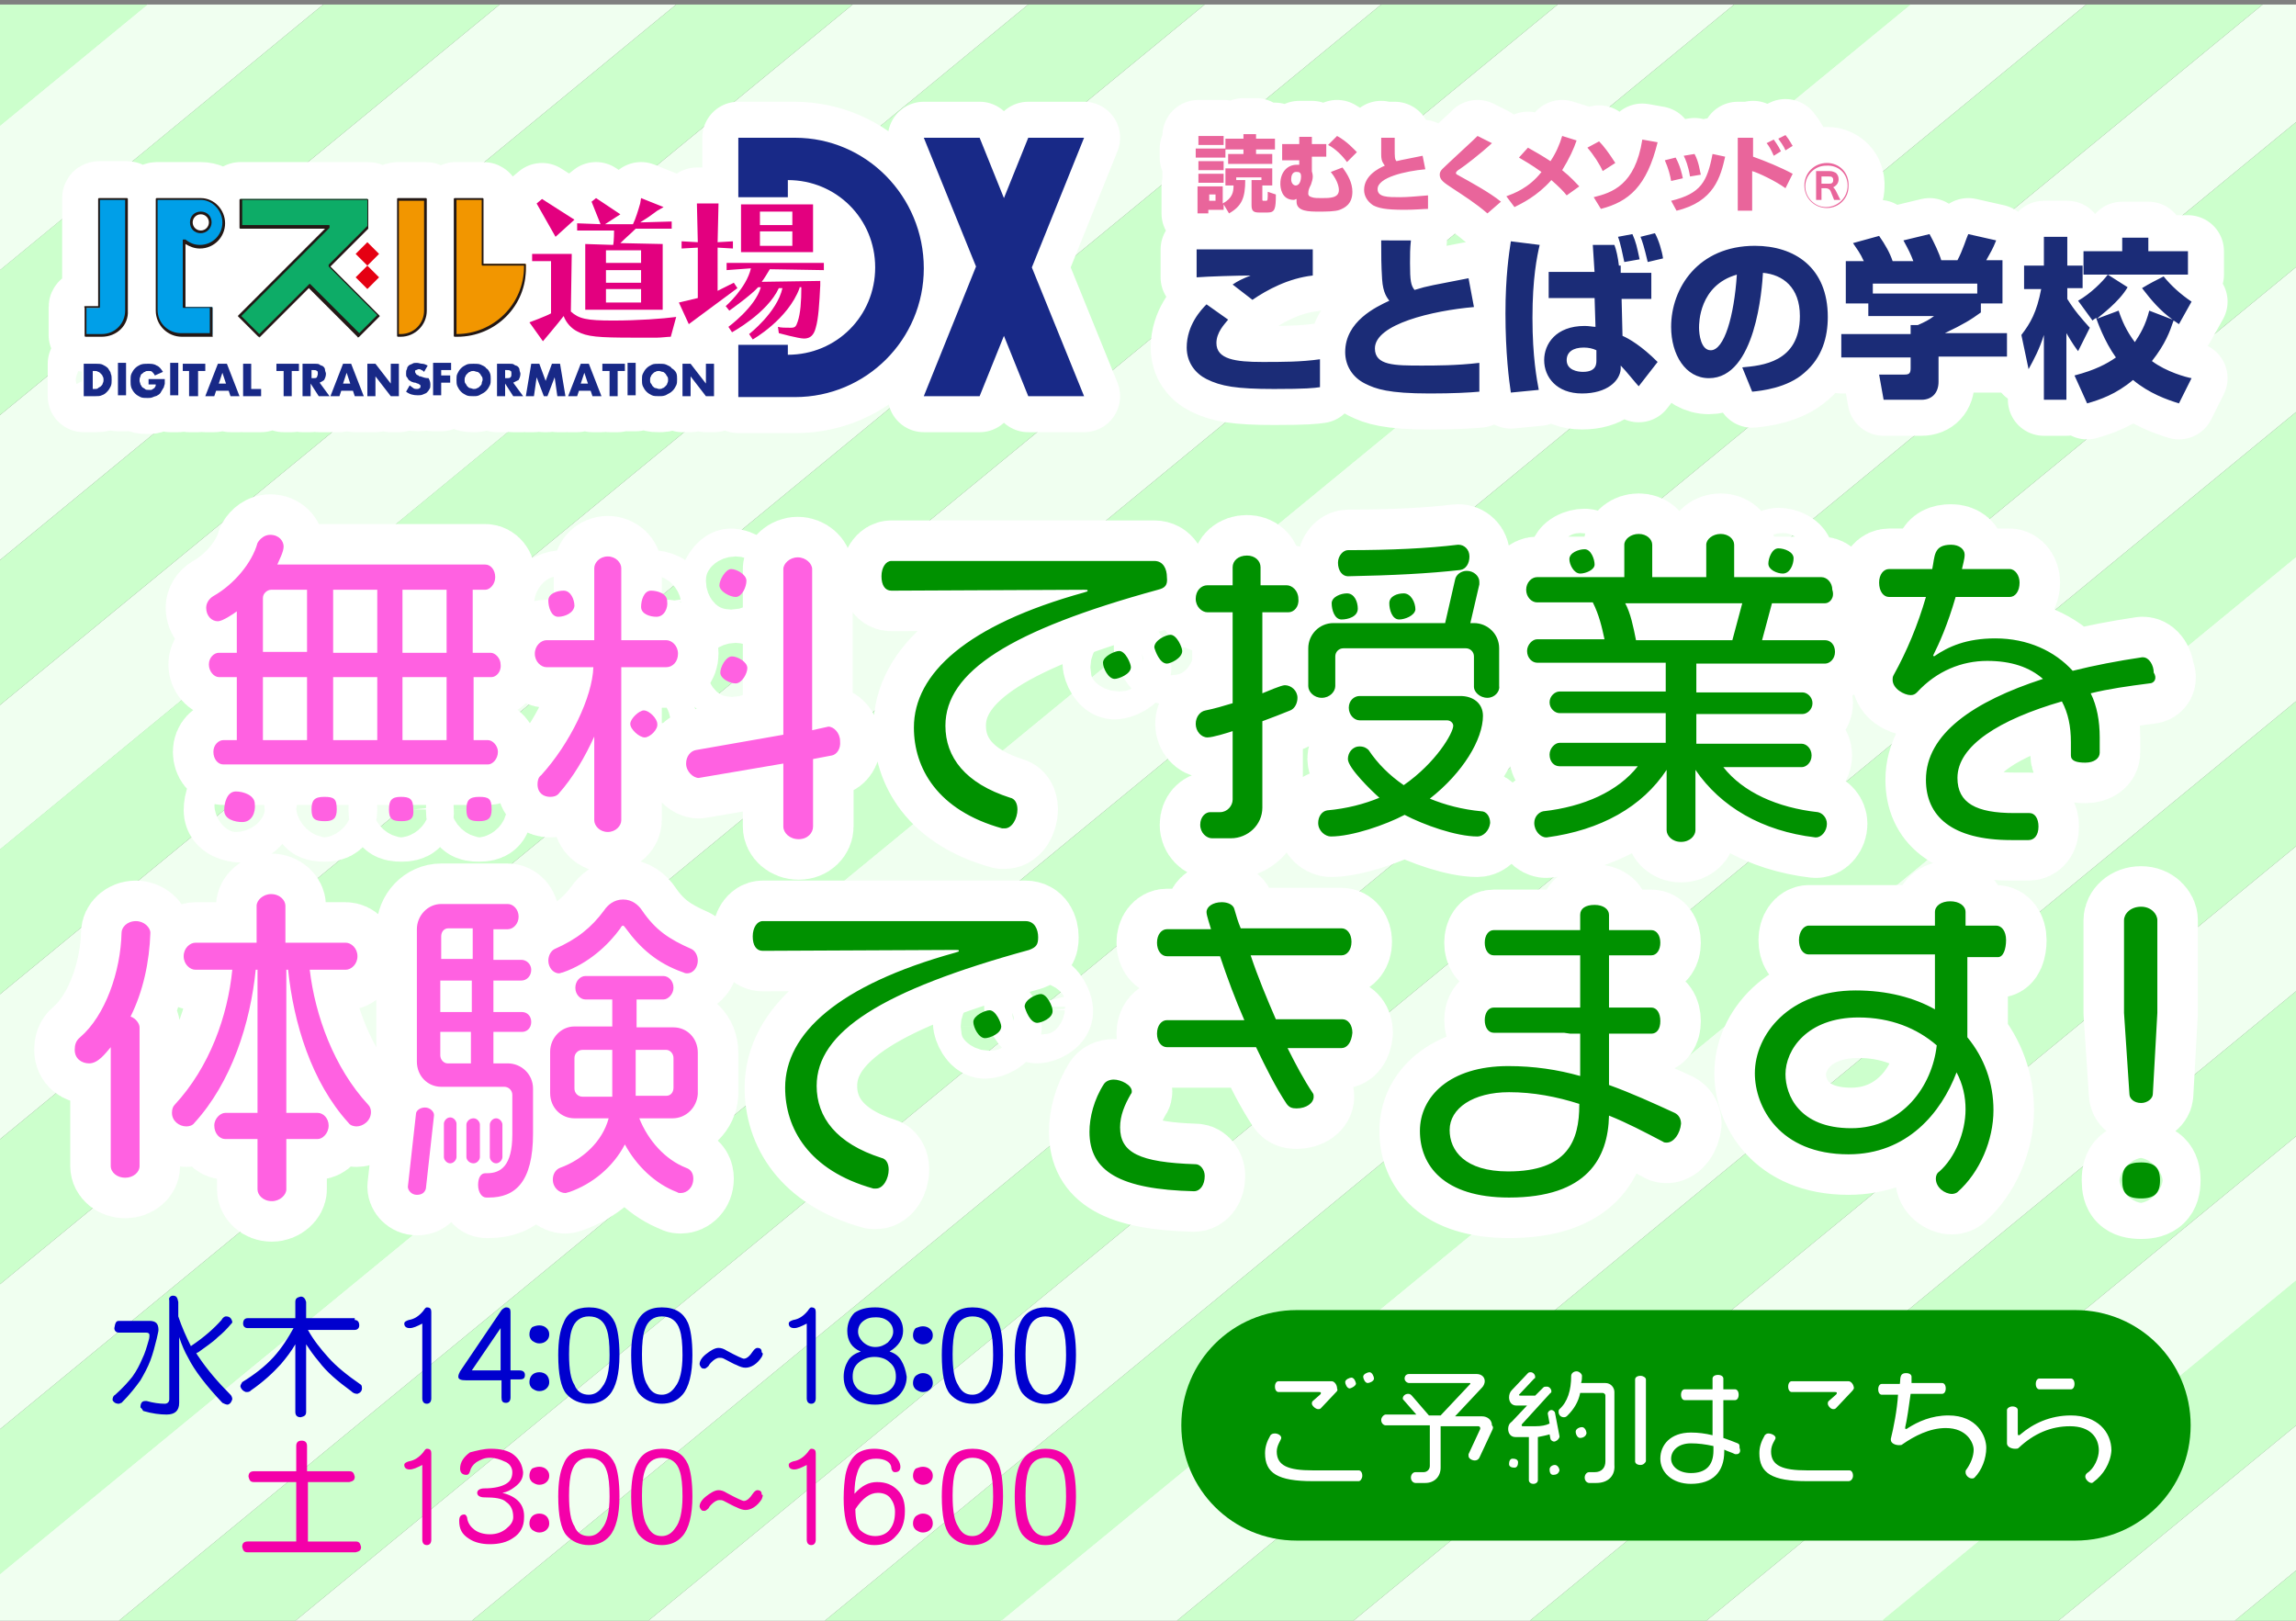
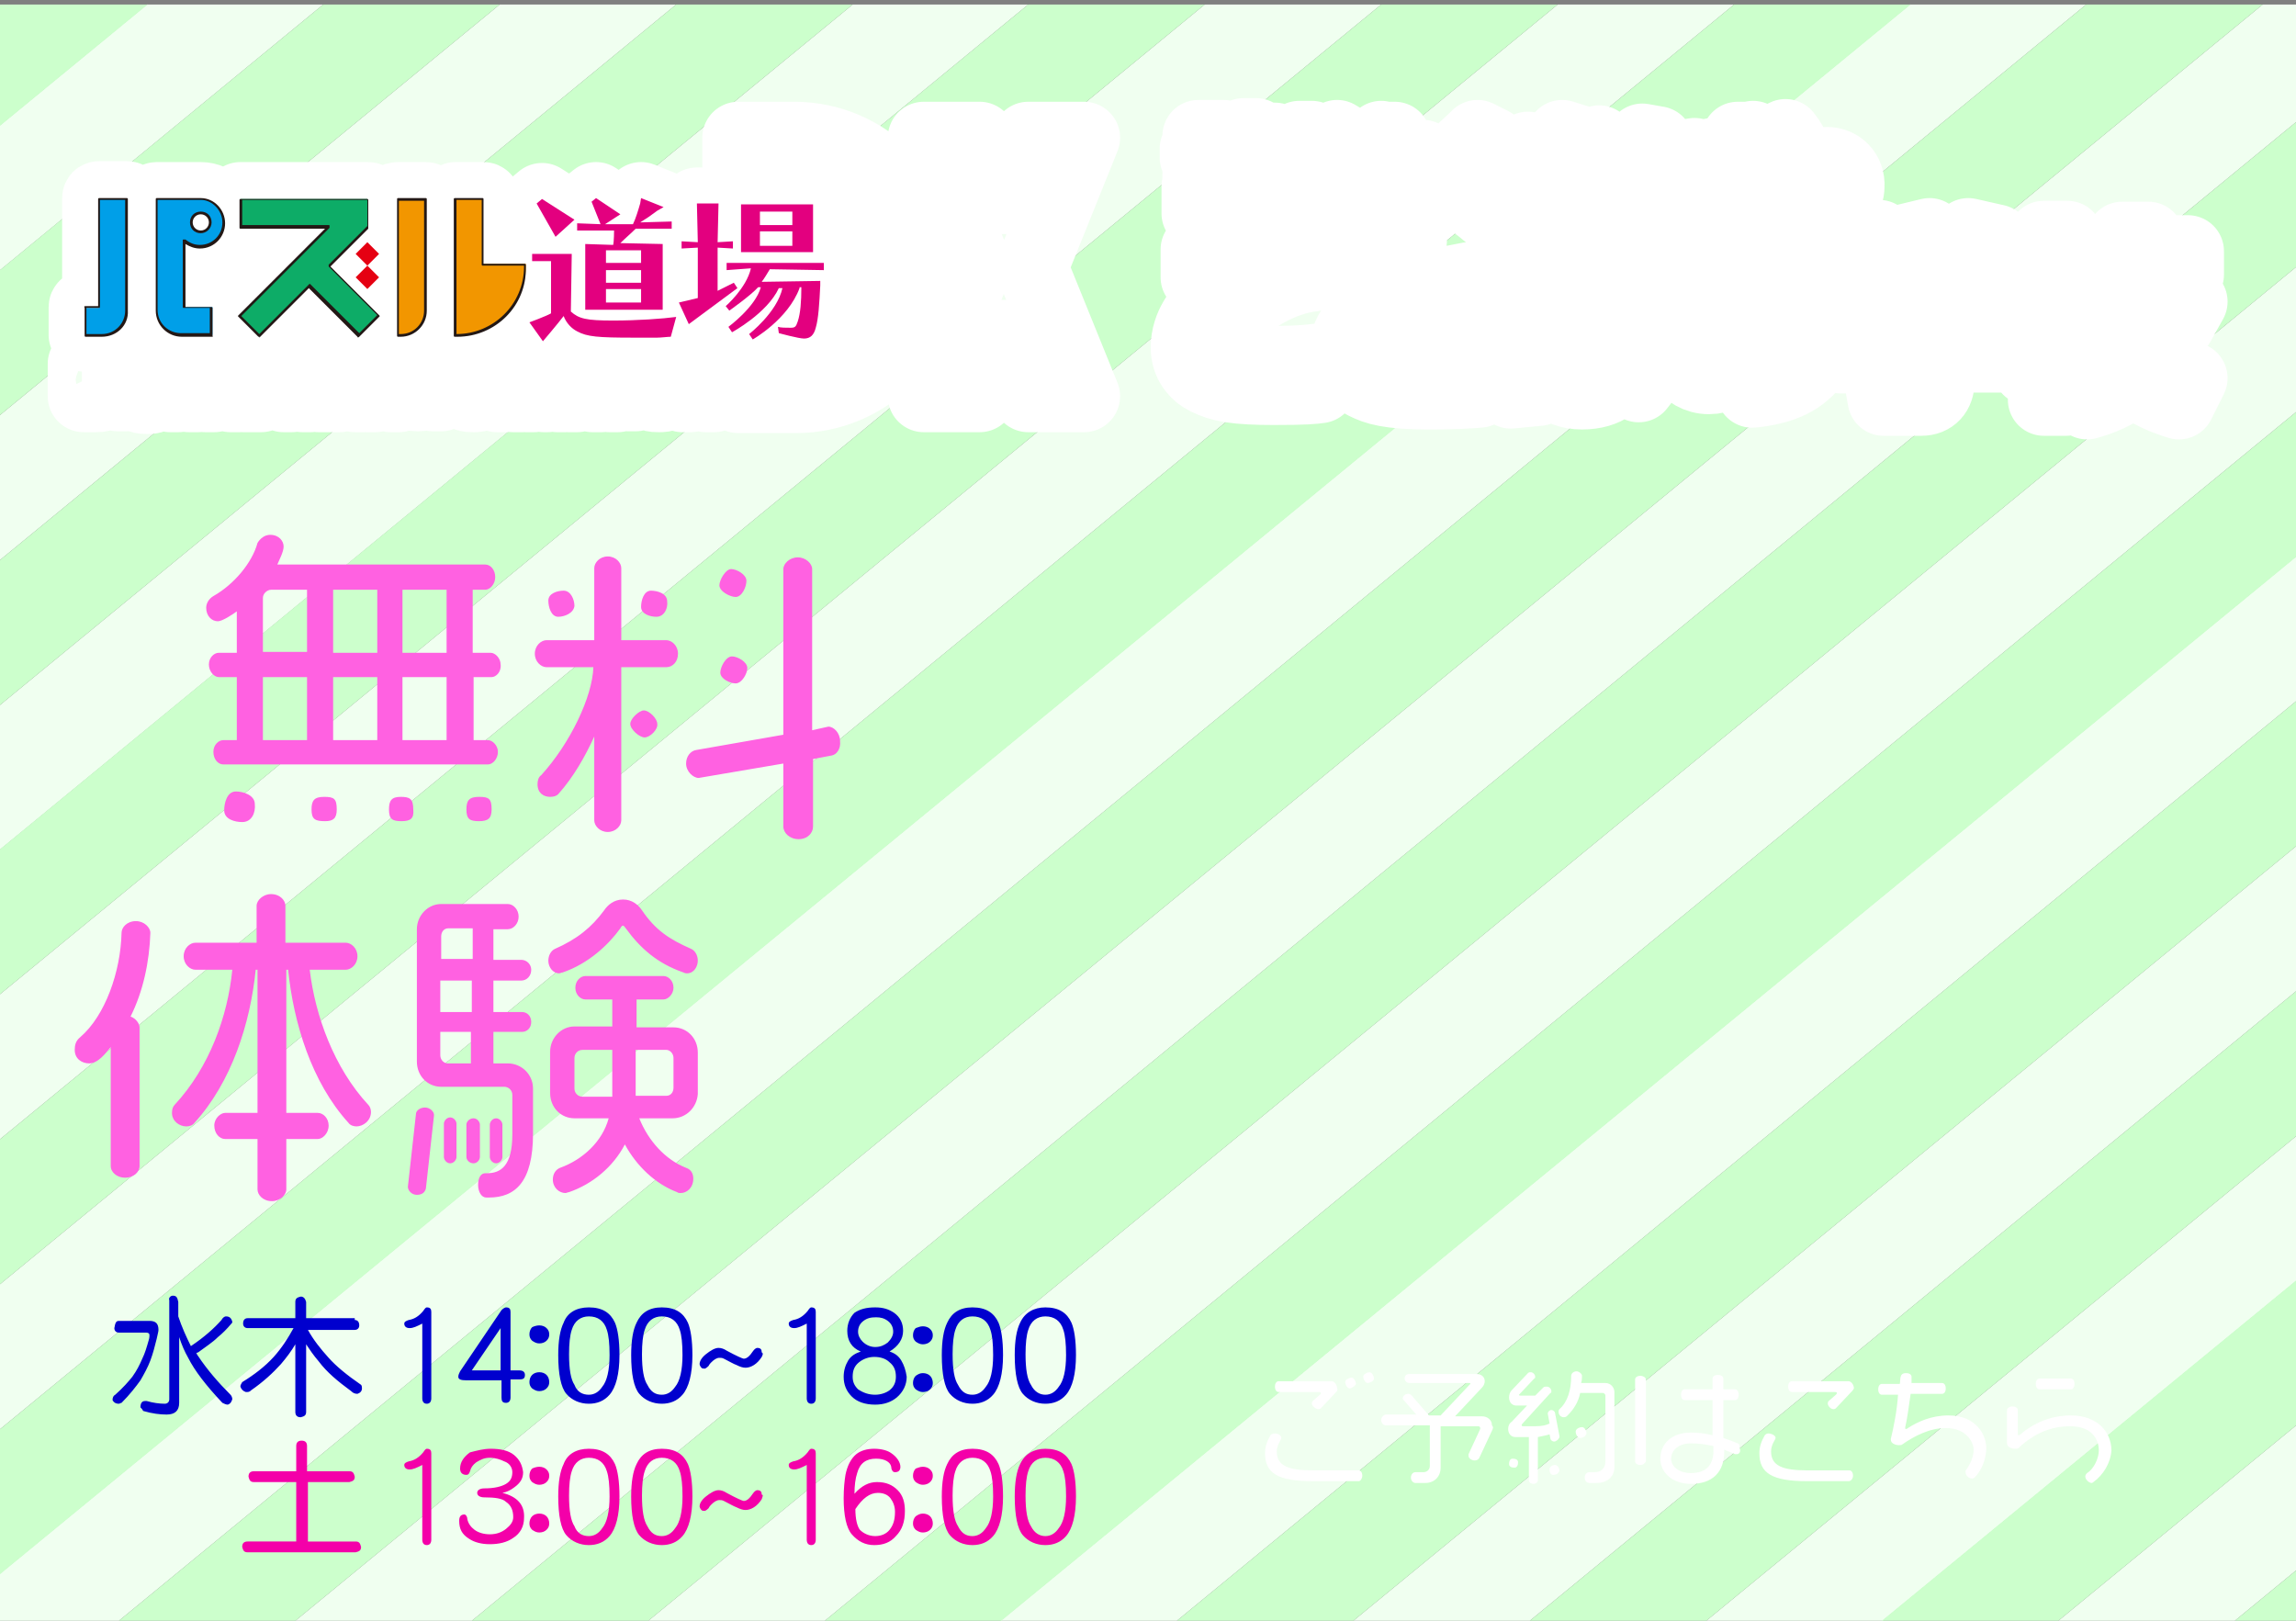
<svg xmlns="http://www.w3.org/2000/svg" version="1.0" id="レイヤー_1" x="0px" y="0px" viewBox="0 0 255 180" style="enable-background:new 0 0 255 180;" xml:space="preserve">
  <rect x="0" y="0" width="255" height="180" fill="#808080" stroke="none" />
  <style type="text/css">
	.st0{fill:#F0FFF0;}
	.st1{fill:#CCFFCC;}
	.st2{fill:none;stroke:#FFFFFF;stroke-width:8;stroke-linecap:round;stroke-linejoin:round;stroke-miterlimit:10;}
	.st3{fill:#E9659B;}
	.st4{fill:#1B2C77;}
	.st5{fill:#182987;}
	.st6{fill:#009FE8;}
	.st7{fill:#0DAC67;}
	.st8{fill:#E50012;}
	.st9{fill:#F29600;}
	.st10{fill:#E3007F;}
	.st11{fill:#231815;}
	.st12{fill:none;stroke:#FFFFFF;stroke-width:9;stroke-linecap:round;stroke-linejoin:round;stroke-miterlimit:10;}
	.st13{fill:#FF61E1;}
	.st14{fill:#009100;}
	.st15{fill:#FFFFFF;}
	.st16{fill:#F400A9;}
	.st17{fill:#0000CE;}
</style>
  <path class="st0" d="M-183.1,180.5h-19.6L16.3,0.5h19.6L-183.1,180.5z M75.1,0.5H55.5l-219.1,180h19.6L75.1,0.5z M114.2,0.5H94.7  l-219.1,180h19.6L114.2,0.5z M153.4,0.5h-19.6l-219.1,180h19.6L153.4,0.5z M192.6,0.5H173l-219.1,180h19.6L192.6,0.5z M231.7,0.5  h-19.6l-219.1,180h19.6L231.7,0.5z M270.9,0.5h-19.6l-219.1,180h19.6L270.9,0.5z M310.1,0.5h-19.6l-219.1,180H91L310.1,0.5z   M349.2,0.5h-19.6l-219.1,180h19.6L349.2,0.5z M388.4,0.5h-19.6l-219.1,180h19.6L388.4,0.5z M427.6,0.5H408l-219.1,180h19.6  L427.6,0.5z M466.7,0.5h-19.6l-219.1,180h19.6L466.7,0.5z" />
  <path class="st1" d="M-202.7,180.5h-19.6L-3.2,0.5h19.6L-202.7,180.5z M55.5,0.5H35.9l-219.1,180h19.6L55.5,0.5z M94.7,0.5H75.1  l-219.1,180h19.6L94.7,0.5z M133.8,0.5h-19.6l-219.1,180h19.6L133.8,0.5z M173,0.5h-19.6l-219.1,180h19.6L173,0.5z M212.2,0.5h-19.6  l-219.1,180h19.6L212.2,0.5z M251.3,0.5h-19.6l-219.1,180h19.6L251.3,0.5z M290.5,0.5h-19.6l-219.1,180h19.6L290.5,0.5z M329.7,0.5  h-19.6L91,180.5h19.6L329.7,0.5z M368.8,0.5h-19.6l-219.1,180h19.6L368.8,0.5z M408,0.5h-19.6l-219.1,180h19.6L408,0.5z M447.1,0.5  h-19.6l-219.1,180h19.6L447.1,0.5z M486.3,0.5h-19.6l-219.1,180h19.6L486.3,0.5z" />
  <path class="st2" d="M205.2,20.6c0,0.6-0.2,1.2-0.7,1.7c-0.4,0.4-1,0.7-1.7,0.7c-1.3,0-2.3-1.1-2.3-2.3c0-1.3,1.1-2.3,2.3-2.3  C204.2,18.3,205.2,19.3,205.2,20.6z M202.9,18.1c-1.4,0-2.5,1.1-2.5,2.5c0,1.4,1.1,2.5,2.5,2.5c0.7,0,1.3-0.3,1.7-0.7  c0.5-0.5,0.7-1.1,0.7-1.7C205.4,19.2,204.3,18.1,202.9,18.1z M132.8,16.5h3.3v1h-3.3V16.5z M133.1,15.1h2.8v1h-2.8V15.1z   M133.1,17.9h2.8v1h-2.8V17.9z M135.9,22.7v0.6h-1.7v0.4h-1.2v-3h2.8v1.9c1.1-0.6,1.2-1.3,1.2-2h-0.9v-1.9h5.2v1.9h-1.2v-0.9h-2.8  V20h1c0,2-0.4,2.9-1.8,3.7L135.9,22.7z M133.1,19.3h2.8v1h-2.8V19.3z M134.3,22.3h0.7v-0.7h-0.7V22.3z M138.2,14.9h1.3v0.5h2.1v1.2  h-2.1v0.5h1.8v1.1h-4.9v-1.1h1.7v-0.5h-2v-1.2h2V14.9z M141.7,21.6c0,1.6-0.1,2-0.9,2h-1c-0.6,0-0.8-0.2-0.8-0.8V20h1.2v2.1  c0,0.2,0,0.2,0.2,0.2h0.2c0.2,0,0.2-0.1,0.2-1L141.7,21.6z M144.3,16v-0.8h1.4V16h1.6v1.4h-1.6v1.6c0,0.1,0.1,0.3,0.1,0.6  c0,0.3-0.1,0.6-0.2,0.9c-0.2,0.4-0.3,0.6-0.3,1c0,0.1,0,0.3,0.4,0.4c0.2,0.1,0.7,0.1,1.1,0.1c0.9,0,1.9,0,1.9-0.9c0-0.1,0-0.9-0.9-2  l1.3-0.5c0.6,0.8,1.1,1.7,1.1,2.7c0,1.4-0.9,1.8-1.4,2c-0.5,0.2-1.6,0.2-2.3,0.2c-1.1,0-2.5,0-2.5-1.1c0-0.1,0-0.2,0-0.3  c-0.1,0-0.2,0.1-0.3,0.1c-1.4,0-1.5-1.4-1.5-1.8c0-1.3,0.8-2.1,1.8-2.1c0.1,0,0.2,0,0.3,0v-0.5h-1.9V16H144.3z M143.4,19.9  c0,0.5,0.3,0.7,0.5,0.7c0.5,0,0.6-0.7,0.6-1c0-0.3-0.1-0.5-0.4-0.5C143.5,19,143.4,19.6,143.4,19.9 M149.6,18  c-0.5-0.7-1.3-1.5-2.1-1.9l1-1c1.1,0.6,1.9,1.5,2.2,1.8L149.6,18z M153.4,15.2c0,0.7,0,1.2,0,2c0,0.8,0.3,1,0.4,1.2  c-0.7,0.3-2.3,1.1-2.3,2.7c0,0.7,0.4,1.3,1,1.7c0.6,0.3,1.3,0.5,3.5,0.5c1.2,0,2.1-0.1,2.6-0.1v-1.5c-1.2,0.1-2.3,0.2-3.1,0.2  c-1.4,0-2.5,0-2.5-0.9c0-1.3,3.1-2,5.3-2.2l-0.3-1.5c-1.9,0.4-2.1,0.4-2.9,0.6c-0.2-0.2-0.2-0.5-0.2-1.4c0-0.5,0-0.8,0-1.2H153.4z   M166.7,22.4c-1.2-1-3.6-2.3-4.5-2.8c-0.3-0.2-0.5-0.2-0.5-0.4c0-0.1,0.2-0.3,0.4-0.4c0.6-0.4,2.3-1.7,3.6-2.9l-1.6-0.8  c-0.7,0.7-1.4,1.3-3.1,2.9c-0.7,0.7-1.1,0.9-1.1,1.4c0,0.6,0.5,0.9,1.4,1.5c1.2,0.8,2.5,1.6,3.9,2.8L166.7,22.4z M175.4,20.7  c-0.4-0.4-0.9-1-1.9-1.8c0.8-1.3,1.3-2.4,1.6-3.3l-1.6-0.5c-0.3,1-0.7,1.9-1.3,2.8c-0.9-0.6-1.8-1.1-2.5-1.5l-1,1.1  c0.5,0.3,1.4,0.8,2.5,1.6c-1.4,1.8-3.1,2.4-3.9,2.7l0.9,1.2c0.8-0.4,2.5-1.2,4.1-3c0.8,0.7,1.4,1.3,1.7,1.7L175.4,20.7z M178,19  c-0.3-0.7-1-1.8-1.7-2.6l1.3-0.7c0.5,0.5,1.1,1.3,1.8,2.4L178,19z M177,21.9c2-0.5,4.6-1.3,5.4-6.4l1.7,0.3  c-1.2,4.9-3.2,6.6-6.3,7.4L177,21.9z M185.6,20.1c-0.1-0.6-0.3-1.4-0.7-2.3l1.2-0.3c0.5,0.9,0.7,1.8,0.8,2.3L185.6,20.1z   M185.6,22.3c3.3-0.8,4-2.1,4.6-5.2l1.4,0.3c-0.5,2.2-1.2,5-5.4,6L185.6,22.3z M187.7,19.6c-0.2-1.2-0.5-1.9-0.7-2.3l1.2-0.2  c0.5,0.9,0.6,2,0.7,2.3L187.7,19.6z M194.7,15.2v2.2c1.4,0.5,3.1,1.2,4.4,1.9l-0.8,1.6c-1.1-0.8-3-1.7-3.7-1.9v4.4h-1.6v-8.1H194.7z   M197,17.3c-0.3-0.7-0.6-1.2-0.8-1.4l0.8-0.4c0.5,0.7,0.7,1.1,0.8,1.3L197,17.3z M198.3,16.7c-0.2-0.5-0.6-1-0.8-1.3l0.8-0.4  c0.5,0.6,0.7,1.1,0.8,1.2L198.3,16.7z M204.4,22.2h-0.7l-0.4-1c-0.1-0.2-0.3-0.3-0.6-0.3h-0.4v1.3h-0.6V19h1.5  c0.3,0,0.5,0.1,0.7,0.2c0.2,0.2,0.3,0.4,0.3,0.7c0,0.4-0.2,0.7-0.6,0.9c0.1,0.1,0.2,0.2,0.3,0.4L204.4,22.2z M202.3,20.4h0.8  c0.2,0,0.3,0,0.4-0.1c0.1-0.1,0.1-0.2,0.1-0.3c0-0.1,0-0.2-0.1-0.3c-0.1-0.1-0.2-0.1-0.4-0.1h-0.8V20.4z M136.4,35.5  c-0.4,0.5-1.3,1.4-1.3,2.6c0,1.8,2.1,2.1,5.1,2.1c2.2,0,4.3,0,6.4-0.3l0,3.1c-0.7,0.1-1.5,0.2-5.1,0.2c-4.2,0-5.9-0.3-7.5-1.1  c-1.2-0.6-2.2-1.8-2.2-3.5c0-2.5,1.6-4.2,2.2-4.8L136.4,35.5z M145.8,30.6c-2.7,0.3-5.1,1.6-6.7,2.7l-2.2-1.7c0.6-0.4,1-0.6,2-1  c-1.4,0-4.7,0.1-6,0.2v-3.1c0.9,0,1,0,2.3,0c1.7,0,10.5,0,10.6,0V30.6z M153.4,26.9c0,1.5,0,2.5,0.1,4.1c0.1,1.6,0.6,2.1,0.8,2.4  c-1.5,0.7-4.9,2.3-4.9,5.7c0,1.5,0.8,2.8,2.2,3.5c1.2,0.6,2.6,1.1,7.2,1.1c2.6,0,4.4-0.1,5.5-0.2v-3.2c-2.5,0.3-4.9,0.3-6.4,0.3  c-3,0-5.2,0-5.2-1.9c0-2.7,6.4-4.2,11-4.6l-0.6-3.2c-4,0.8-4.4,0.8-6,1.3c-0.4-0.5-0.5-1-0.5-3c0-0.9,0-1.6,0.1-2.5H153.4z   M171,27.2c-0.3,1.3-0.8,3.7-0.8,8.1c0,4.4,0.5,6.9,0.7,8l-3.1,0.3c-0.2-1.3-0.6-4.4-0.6-8.8c0-4.1,0.4-6.7,0.6-8L171,27.2z   M177.1,30.3l-0.2-3.1l2.4,0c0.2,0.5,0.4,1.4,0.5,2.3l0.2,0l0,0.8h3.4v2.9h-3.3l0.1,4.1c0.7,0.3,2.1,1.1,3.9,2.9l-2.1,2.7  c-0.3-0.3-1.4-1.7-2-2.3c0,0.1,0,0.3,0,0.4c-0.1,1.3-1.5,2.7-4.3,2.7c-2.8,0-4.2-1.8-4.2-3.7c0-1.8,1.3-3.8,4.5-3.8  c0.5,0,0.9,0.1,1.2,0.1l-0.1-3.2H172v-2.9H177.1z M177.3,38.9c-0.4-0.2-0.9-0.3-1.4-0.3c-1.2,0-1.9,0.5-1.9,1.4  c0,1.1,1.2,1.3,1.8,1.3c1.6,0,1.5-1,1.5-1.4V38.9z M180.4,29.1c-0.2-0.9-0.4-2-0.7-2.8l1.6-0.3c0.4,0.9,0.5,1.4,0.8,2.8L180.4,29.1z   M183,29.1c-0.4-1.7-0.6-2.3-0.8-2.8l1.6-0.4c0.4,0.7,0.8,2,0.9,2.8L183,29.1z M193.5,40.8c2.1-0.2,6.4-0.5,6.4-5.7  c0-3.2-1.9-4.6-4.1-4.8c-0.1,1.7-0.8,11.7-6,11.7c-2.6,0-4.2-2.6-4.2-5.7c0-4.3,3-9,9.3-9c4.4,0,8.1,2.4,8.1,7.9  c0,2.2-0.6,4.5-2.6,6.2c-1.9,1.7-4.8,2-5.8,2.1L193.5,40.8z M188.7,36.4c0,0.7,0.2,2.5,1.3,2.5c1.5,0,2.6-3.8,2.9-8.4  C188.7,31.7,188.7,35.9,188.7,36.4 M207,29c-0.4-0.9-0.8-1.4-1.2-2l2.9-0.8c0.7,1,1.2,1.9,1.5,2.8h2.3c-0.3-0.8-0.5-1.2-1.1-2.3  l2.9-0.7c0.5,0.9,1.1,2.2,1.3,2.9h1.8c0.6-1.1,1-2.5,1.2-2.9l3.1,0.7c-0.4,1-0.6,1.3-1.1,2.2h1.8v4.8H220v1c-1.1,0.8-1.9,1.3-4,2.3  h6.9v2.6h-7.6v2.8c0,1.2-0.7,2-1.9,2h-4.2l-0.5-2.8h2.8c0.5,0,0.7-0.1,0.7-0.7v-1.2h-7.7v-2.6h7.7v-1h0.8c0.7-0.3,1.3-0.6,1.8-1  h-7.3v-1.4H205V29H207z M219.6,31.5h-11.6v1.1h11.6V31.5z M224.5,37.2c1-1.3,1.7-2.5,2.2-5.1h-1.9v-2.6h2.2v-3.2h2.6v3.2h1.7V32  h-1.7v1.2c0.8,1.3,1.6,2.2,2.5,3.2l-1.3,2.6c-0.3-0.4-0.6-0.8-1.3-2v7.4H227v-7.2c-0.5,1.6-1.1,2.7-1.7,3.8L224.5,37.2z M230.4,41.7  c2.3-0.6,3.6-1.3,4.6-2c-1.3-1.8-2.1-4.1-2.2-4.4c-0.1,0.1-0.2,0.1-0.4,0.3l-1.6-2.2c1.4-0.8,2.7-2.1,3.3-2.9h-2.7v-2.6h4.3v-1.5  h2.9v1.5h4.4v2.6h-8.9l2.2,1.4c-1,1.7-3,3.1-3.4,3.5l2.4-0.9c0.4,1.2,0.9,2.3,1.8,3.5c0.6-0.9,1.2-1.9,1.6-3.5l2.6,1  c-1.4-1-2.4-2.2-3.4-3.5c0.8-0.5,1.8-1,2.4-1.3c0.8,1,1.9,2,3.1,2.8l-1.4,2.5c-0.3-0.2-0.4-0.3-0.6-0.4c-0.4,1.2-0.9,2.6-2.4,4.5  c1.6,1.2,3.8,1.8,4.4,1.9l-1.4,2.8c-1.3-0.4-3.3-1.1-5.1-2.6c-1.9,1.6-3.7,2.2-5.1,2.6L230.4,41.7z M18.9,40.4h0.9v3.6h-0.9V40.4z   M30.7,41.2h0.8v2.8h0.9v-2.8h0.8v-0.8h-2.5V41.2z M25.2,40.4l1.4,3.6h-1l-0.2-0.6H24l-0.2,0.6h-1l1.4-3.6H25.2z M25.1,42.6  l-0.4-1.2l-0.4,1.2H25.1z M27.9,40.4h-0.9v3.6h2v-0.8h-1.1V40.4z M20.3,41.2H21v2.8H22v-2.8h0.8v-0.8h-2.5V41.2z M120.4,15.3h-6.2  l-2.7,6.7l-2.7-6.7h-6.2l5.8,14.3L102.6,44h6.2l2.7-6.7l2.7,6.7h6.2l-5.8-14.3L120.4,15.3z M78.4,42.6l-1.7-2.2h-0.9v3.6h0.9v-2.2  l1.7,2.2h0.9v-3.6h-0.9V42.6z M88.2,15.3h-0.8H82v6.6h5.5V20c5.4,0,9.7,4.3,9.7,9.7c0,5.4-4.3,9.7-9.7,9.7v-1.1H82v5.8h5.5h0.9  c7.9,0,14.3-6.4,14.3-14.3C102.6,21.8,96.2,15.3,88.2,15.3z M16.5,42.7h0.8c0,0.1,0,0.2-0.1,0.3c0,0.1-0.1,0.1-0.2,0.2  c-0.1,0-0.1,0.1-0.2,0.1c-0.1,0-0.2,0-0.3,0c-0.2,0-0.3,0-0.4-0.1c-0.1-0.1-0.2-0.1-0.3-0.2c-0.1-0.1-0.1-0.2-0.2-0.3  c0-0.1-0.1-0.3-0.1-0.4c0-0.2,0-0.3,0.1-0.5c0-0.1,0.1-0.3,0.2-0.3c0.1-0.1,0.2-0.2,0.3-0.2c0.1-0.1,0.2-0.1,0.4-0.1  c0.2,0,0.3,0,0.4,0.1c0.1,0.1,0.2,0.2,0.3,0.4l0.9-0.4c-0.2-0.3-0.4-0.6-0.7-0.7c-0.3-0.2-0.6-0.2-1-0.2c-0.3,0-0.5,0-0.8,0.1  c-0.2,0.1-0.4,0.2-0.6,0.4c-0.2,0.2-0.3,0.4-0.4,0.6c-0.1,0.2-0.1,0.5-0.1,0.8c0,0.3,0,0.5,0.1,0.8c0.1,0.2,0.2,0.4,0.4,0.6  c0.2,0.2,0.4,0.3,0.6,0.4c0.2,0.1,0.5,0.1,0.8,0.1c0.2,0,0.4,0,0.6-0.1c0.2-0.1,0.4-0.1,0.5-0.2c0.2-0.1,0.3-0.2,0.4-0.4  c0.1-0.1,0.2-0.3,0.3-0.5c0-0.1,0.1-0.3,0.1-0.4c0-0.2,0-0.3,0-0.5h-1.8V42.7z M12.3,41.5c0.1,0.2,0.1,0.4,0.1,0.7  c0,0.2,0,0.5-0.1,0.7c-0.1,0.2-0.2,0.4-0.4,0.6c-0.2,0.2-0.3,0.3-0.6,0.4c-0.2,0.1-0.4,0.1-0.7,0.1H9.3v-3.6h1.4  c0.2,0,0.5,0,0.7,0.1c0.2,0.1,0.4,0.2,0.6,0.4C12.1,41.1,12.3,41.3,12.3,41.5z M11.5,42.2c0-0.1,0-0.3-0.1-0.4  c0-0.1-0.1-0.2-0.2-0.3c-0.1-0.1-0.2-0.2-0.3-0.2c-0.1-0.1-0.3-0.1-0.4-0.1h-0.2v2h0.2c0.2,0,0.3,0,0.4-0.1c0.1-0.1,0.2-0.1,0.3-0.2  c0.1-0.1,0.2-0.2,0.2-0.3C11.5,42.4,11.5,42.3,11.5,42.2z M13.1,43.9H14v-3.6h-0.9V43.9z M54.4,41.4c0.1,0.2,0.1,0.5,0.1,0.7  c0,0.3,0,0.5-0.1,0.7c-0.1,0.2-0.2,0.4-0.4,0.6c-0.2,0.2-0.4,0.3-0.6,0.4C53.1,44,52.9,44,52.6,44c-0.3,0-0.6,0-0.8-0.1  c-0.2-0.1-0.4-0.2-0.6-0.4c-0.2-0.2-0.3-0.4-0.4-0.6c-0.1-0.2-0.1-0.5-0.1-0.7c0-0.3,0-0.5,0.1-0.7c0.1-0.2,0.2-0.4,0.4-0.6  c0.2-0.2,0.4-0.3,0.6-0.4c0.2-0.1,0.5-0.1,0.8-0.1c0.3,0,0.6,0,0.8,0.1c0.2,0.1,0.5,0.2,0.6,0.4C54.2,41,54.3,41.2,54.4,41.4z   M53.6,42.2c0-0.1,0-0.3-0.1-0.4c-0.1-0.1-0.1-0.2-0.2-0.3c-0.1-0.1-0.2-0.2-0.3-0.2c-0.1,0-0.3-0.1-0.4-0.1c-0.1,0-0.3,0-0.4,0.1  c-0.1,0-0.2,0.1-0.3,0.2c-0.1,0.1-0.2,0.2-0.2,0.3c-0.1,0.1-0.1,0.3-0.1,0.4c0,0.1,0,0.3,0.1,0.4c0.1,0.1,0.1,0.2,0.2,0.3  c0.1,0.1,0.2,0.2,0.3,0.2c0.1,0,0.3,0.1,0.4,0.1c0.1,0,0.3,0,0.4-0.1c0.1,0,0.2-0.1,0.3-0.2c0.1-0.1,0.2-0.2,0.2-0.3  C53.5,42.4,53.6,42.3,53.6,42.2z M35.5,42.5l1.1,1.5h-1.2l-0.9-1.4v1.4h-0.9v-3.6H35c0.2,0,0.4,0,0.5,0.1c0.1,0.1,0.3,0.1,0.4,0.2  c0.1,0.1,0.2,0.2,0.2,0.4c0,0.1,0.1,0.3,0.1,0.4c0,0.3-0.1,0.5-0.2,0.7C35.9,42.3,35.7,42.4,35.5,42.5z M35.3,41.5  c0-0.1,0-0.3-0.1-0.3c-0.1-0.1-0.2-0.1-0.4-0.1h-0.2V42h0.2c0.2,0,0.3,0,0.4-0.1C35.2,41.8,35.3,41.7,35.3,41.5z M65.4,40.4l1.4,3.6  h-1l-0.2-0.6h-1.3l-0.2,0.6h-1l1.4-3.6H65.4z M65.3,42.6l-0.4-1.2l-0.4,1.2H65.3z M48.1,43.9h0.9v-1.4h1v-0.8h-1v-0.6h1.1v-0.8h-2  V43.9z M61.3,40.4l-0.7,1.9l-0.7-1.9h-0.9l-0.6,3.6h0.9l0.3-2.1l0.8,2.1h0.4l0.8-2.1l0.3,2.1h0.9l-0.6-3.6H61.3z M46.7,41.8  c-0.1,0-0.2,0-0.2-0.1c-0.1,0-0.1,0-0.2-0.1c-0.1,0-0.1-0.1-0.1-0.1c0,0-0.1-0.1-0.1-0.2c0-0.1,0-0.2,0.1-0.2  c0.1-0.1,0.2-0.1,0.3-0.1c0.1,0,0.2,0,0.3,0.1c0.1,0,0.2,0.1,0.3,0.2l0.4-0.7c-0.2-0.1-0.4-0.2-0.6-0.2c-0.2,0-0.4-0.1-0.6-0.1  c-0.2,0-0.4,0-0.5,0.1c-0.2,0.1-0.3,0.1-0.4,0.2c-0.1,0.1-0.2,0.2-0.2,0.4c-0.1,0.1-0.1,0.3-0.1,0.5c0,0.2,0,0.3,0.1,0.4  c0.1,0.1,0.1,0.2,0.2,0.3c0.1,0.1,0.2,0.1,0.3,0.2c0.1,0,0.2,0.1,0.4,0.1c0.1,0,0.2,0.1,0.3,0.1c0.1,0,0.1,0.1,0.2,0.1  c0,0,0.1,0.1,0.1,0.1c0,0,0,0.1,0,0.1c0,0.1,0,0.2-0.1,0.2c-0.1,0.1-0.2,0.1-0.3,0.1c-0.1,0-0.3,0-0.4-0.1c-0.1-0.1-0.3-0.2-0.4-0.3  l-0.4,0.7c0.4,0.3,0.8,0.4,1.3,0.4c0.2,0,0.4,0,0.6-0.1c0.2-0.1,0.3-0.1,0.4-0.2c0.1-0.1,0.2-0.2,0.3-0.4c0.1-0.1,0.1-0.3,0.1-0.5  c0-0.3-0.1-0.5-0.2-0.7C47.2,42,47,41.9,46.7,41.8z M66.9,41.2h0.8v2.8h0.9v-2.8h0.8v-0.8h-2.5V41.2z M57,42.5l1.1,1.5H57l-0.9-1.4  v1.4h-0.9v-3.6h1.4c0.2,0,0.4,0,0.5,0.1c0.1,0.1,0.3,0.1,0.4,0.2c0.1,0.1,0.2,0.2,0.2,0.4c0,0.1,0.1,0.3,0.1,0.4  c0,0.3-0.1,0.5-0.2,0.7C57.4,42.3,57.2,42.4,57,42.5z M56.8,41.5c0-0.1,0-0.3-0.1-0.3c-0.1-0.1-0.2-0.1-0.4-0.1h-0.2V42h0.2  c0.2,0,0.3,0,0.4-0.1C56.8,41.8,56.8,41.7,56.8,41.5z M69.7,43.9h0.9v-3.6h-0.9V43.9z M39,40.4l1.4,3.6h-1l-0.2-0.6h-1.3l-0.2,0.6  h-1l1.4-3.6H39z M38.9,42.6l-0.4-1.2l-0.4,1.2H38.9z M43.4,42.6l-1.7-2.2h-0.9v3.6h0.9v-2.2l1.7,2.2h0.9v-3.6h-0.9V42.6z M75.1,41.4  c0.1,0.2,0.1,0.5,0.1,0.7c0,0.3,0,0.5-0.1,0.7c-0.1,0.2-0.2,0.4-0.4,0.6c-0.2,0.2-0.4,0.3-0.6,0.4C73.8,44,73.5,44,73.2,44  c-0.3,0-0.6,0-0.8-0.1c-0.2-0.1-0.4-0.2-0.6-0.4c-0.2-0.2-0.3-0.4-0.4-0.6c-0.1-0.2-0.1-0.5-0.1-0.7c0-0.3,0-0.5,0.1-0.7  c0.1-0.2,0.2-0.4,0.4-0.6c0.2-0.2,0.4-0.3,0.6-0.4c0.2-0.1,0.5-0.1,0.8-0.1c0.3,0,0.6,0,0.8,0.1c0.2,0.1,0.5,0.2,0.6,0.4  C74.8,41,75,41.2,75.1,41.4z M74.2,42.2c0-0.1,0-0.3-0.1-0.4c-0.1-0.1-0.1-0.2-0.2-0.3c-0.1-0.1-0.2-0.2-0.3-0.2  c-0.1,0-0.3-0.1-0.4-0.1c-0.1,0-0.3,0-0.4,0.1c-0.1,0-0.2,0.1-0.3,0.2c-0.1,0.1-0.2,0.2-0.2,0.3c-0.1,0.1-0.1,0.3-0.1,0.4  c0,0.1,0,0.3,0.1,0.4c0.1,0.1,0.1,0.2,0.2,0.3c0.1,0.1,0.2,0.2,0.3,0.2c0.1,0,0.3,0.1,0.4,0.1c0.1,0,0.3,0,0.4-0.1  c0.1,0,0.2-0.1,0.3-0.2c0.1-0.1,0.2-0.2,0.2-0.3C74.2,42.4,74.2,42.3,74.2,42.2z M40.8,26.9l-1.3,1.3l1.3,1.3l0,0l0,0l1.3-1.3  L40.8,26.9z M40.8,29.5l-1.3,1.3l1.3,1.3l1.3-1.3L40.8,29.5L40.8,29.5L40.8,29.5z M75.4,33.6l1.1,2.4l5.4-4l-0.4-0.6  c0,0-1.1,0.6-1.8,0.9v-4.8l1.7,0.1v-0.8l-1.7,0.1l0.1-4.3h-2.4l0.1,4.3l-1.8-0.1v0.8l1.8-0.1v5.6C77,33.2,75.4,33.6,75.4,33.6z   M58.8,35.8l1.5,2.1c0,0,1.8-2,2.3-2.8c0.4,0.7,0.9,1.3,1.5,1.7c1.1,0.6,2.2,0.7,6.3,0.7c0.7,0,0.9,0,2.6,0c0.4,0,1.1,0,1.5-0.1  l0.7-2.1c-1.5,0.2-4.3,0.4-7,0.4c-3.1,0-3.8-0.2-4.7-1l0.1-6.4l-4.4,0V29l2.1-0.1v5.8C60.7,35.1,58.8,35.8,58.8,35.8z M90.3,22.7V28  h-8v-5.3H90.3z M88,25.7h-3.6v1.6H88V25.7z M88,23.5h-3.6V25H88V23.5z M68.2,25.6l-4.1,0v-0.8l2.6,0.1l-1-2.5l0.5-0.4l2.7,1.8  l-1.7,1.1h3.1c0.3-0.6,0.6-1.6,0.8-2.3l0.1-0.6l2.5,1L73,23.4c-0.8,0.6-1.1,0.8-1.9,1.3l3.5-0.1v0.8l-4,0c-0.6,0.6-1.1,1-1.7,1.6  l4.7-0.1v7.3H65v-7.3l3.1,0.1C68.1,26.7,68.2,25.6,68.2,25.6z M71.2,32.1h-3.9v1.5h3.9V32.1z M71.2,30h-3.9v1.4h3.9V30z M67.3,27.8  v1.4h3.9v-1.4H67.3z M63.8,24.4l-3.6-2.3l-0.6,0.5l2.1,3.7L63.8,24.4z M86.4,32h0.4c-0.6,2.7-3.7,5.1-3.7,5.1l0.4,0.6  c0,0,3.9-2.2,5.2-5.7h0.3c0,1.5-0.2,2.9-0.4,3.8c-0.2,0.6-0.3,0.7-0.8,0.7c-0.5,0-1,0-1.4-0.1l0.1,0.7c0,0,2.3,0.6,2.8,0.6  c0.6,0,1.1-0.4,1.3-1.2c0.3-1.1,0.4-2.7,0.5-4.7v-0.5l-6.5,0.1c0.3-0.4,0.6-0.9,0.9-1.4l6,0.1v-0.8H80.7V30l2.6-0.1  c-0.5,2.2-2.8,4.2-2.8,4.2l0.4,0.5c0,0,2.4-1.7,3.2-2.6h0.3c-0.6,2.2-3.6,4.4-3.6,4.4l0.4,0.6C81.3,36.9,85.2,34.8,86.4,32z   M23.6,37.4h-3.4c-1.6,0-2.9-1.3-2.9-2.9V22.1c0-0.1,0.1-0.1,0.1-0.1h4.9c0,0,0,0,0,0c1.5,0,2.7,1.3,2.7,2.8c0,1.5-1.2,2.8-2.8,2.8  c-0.6,0-1.1-0.2-1.6-0.5v7h2.9c0.1,0,0.1,0.1,0.1,0.1v3.1C23.7,37.3,23.6,37.4,23.6,37.4z M22.3,23.8c-0.5,0-0.9,0.4-0.9,0.9  s0.4,0.9,0.9,0.9s0.9-0.4,0.9-0.9S22.8,23.8,22.3,23.8z M58.5,29.7v-0.3c0-0.1-0.1-0.1-0.1-0.1h-4.6v-7.2c0-0.1-0.1-0.1-0.1-0.1  h-3.1c-0.1,0-0.1,0.1-0.1,0.1v15.2c0,0.1,0.1,0.1,0.1,0.1h0.3C55,37.4,58.5,34,58.5,29.7z M47.4,34.5V22.1c0-0.1-0.1-0.1-0.1-0.1  h-3.1C44.1,22,44,22,44,22.1v15.1c0,0.1,0.1,0.1,0.1,0.1h0.3C46.1,37.4,47.4,36.1,47.4,34.5z M28.7,37.4c0,0,0.1,0,0.1,0  c0,0,0.1,0,0.1,0l5.5-5.5l5.4,5.4c0.1,0.1,0.2,0.1,0.2,0l2.2-2.2c0.1-0.1,0.1-0.1,0-0.2l-5.4-5.4l4.2-4.2c0,0,0-0.1,0-0.1v-3.1  c0-0.1-0.1-0.1-0.1-0.1H26.7c-0.1,0-0.1,0.1-0.1,0.1v3.1c0,0.1,0.1,0.1,0.1,0.1h9.4L26.5,35c-0.1,0.1-0.1,0.1,0,0.2L28.7,37.4z   M14.1,21.9H11c-0.1,0-0.1,0.1-0.1,0.1V34H9.5c-0.1,0-0.1,0.1-0.1,0.1v3.1c0,0.1,0.1,0.1,0.1,0.1h1.9c1.6,0,2.9-1.3,2.9-2.9V22.1  C14.3,22,14.2,21.9,14.1,21.9z" />
-   <path class="st3" d="M132.8,16.5h3.3v1h-3.3V16.5z M133.1,15.1h2.8v1h-2.8V15.1z M133.1,17.9h2.8v1h-2.8V17.9z M135.9,22.7v0.6h-1.7  v0.4h-1.2v-3h2.8v1.9c1.1-0.6,1.2-1.3,1.2-2h-0.9v-1.9h5.2v1.9h-1.2v-0.9h-2.8V20h1c0,2-0.4,2.9-1.8,3.7L135.9,22.7z M133.1,19.3  h2.8v1h-2.8V19.3z M134.3,22.3h0.7v-0.7h-0.7V22.3z M138.2,14.9h1.3v0.5h2.1v1.2h-2.1v0.5h1.8v1.1h-4.9v-1.1h1.7v-0.5h-2v-1.2h2  V14.9z M141.7,21.6c0,1.6-0.1,2-0.9,2h-1c-0.6,0-0.8-0.2-0.8-0.8V20h1.2v2.1c0,0.2,0,0.2,0.2,0.2h0.2c0.2,0,0.2-0.1,0.2-1  L141.7,21.6z M144.3,16v-0.8h1.4V16h1.6v1.4h-1.6v1.6c0,0.1,0.1,0.3,0.1,0.6c0,0.3-0.1,0.6-0.2,0.9c-0.2,0.4-0.3,0.6-0.3,1  c0,0.1,0,0.3,0.4,0.4c0.2,0.1,0.7,0.1,1.1,0.1c0.9,0,1.9,0,1.9-0.9c0-0.1,0-0.9-0.9-2l1.3-0.5c0.6,0.8,1.1,1.7,1.1,2.7  c0,1.4-0.9,1.8-1.4,2c-0.5,0.2-1.6,0.2-2.3,0.2c-1.1,0-2.5,0-2.5-1.1c0-0.1,0-0.2,0-0.3c-0.1,0-0.2,0.1-0.3,0.1  c-1.4,0-1.5-1.4-1.5-1.8c0-1.3,0.8-2.1,1.8-2.1c0.1,0,0.2,0,0.3,0v-0.5h-1.9V16H144.3z M143.4,19.9c0,0.5,0.3,0.7,0.5,0.7  c0.5,0,0.6-0.7,0.6-1c0-0.3-0.1-0.5-0.4-0.5C143.5,19,143.4,19.6,143.4,19.9 M149.6,18c-0.5-0.7-1.3-1.5-2.1-1.9l1-1  c1.1,0.6,1.9,1.5,2.2,1.8L149.6,18z M153.4,15.2c0,0.7,0,1.2,0,2c0,0.8,0.3,1,0.4,1.2c-0.7,0.3-2.3,1.1-2.3,2.7c0,0.7,0.4,1.3,1,1.7  c0.6,0.3,1.3,0.5,3.5,0.5c1.2,0,2.1-0.1,2.6-0.1v-1.5c-1.2,0.1-2.3,0.2-3.1,0.2c-1.4,0-2.5,0-2.5-0.9c0-1.3,3.1-2,5.3-2.2l-0.3-1.5  c-1.9,0.4-2.1,0.4-2.9,0.6c-0.2-0.2-0.2-0.5-0.2-1.4c0-0.5,0-0.8,0-1.2H153.4z M166.7,22.4c-1.2-1-3.6-2.3-4.5-2.8  c-0.3-0.2-0.5-0.2-0.5-0.4c0-0.1,0.2-0.3,0.4-0.4c0.6-0.4,2.3-1.7,3.6-2.9l-1.6-0.8c-0.7,0.7-1.4,1.3-3.1,2.9  c-0.7,0.7-1.1,0.9-1.1,1.4c0,0.6,0.5,0.9,1.4,1.5c1.2,0.8,2.5,1.6,3.9,2.8L166.7,22.4z M175.4,20.7c-0.4-0.4-0.9-1-1.9-1.8  c0.8-1.3,1.3-2.4,1.6-3.3l-1.6-0.5c-0.3,1-0.7,1.9-1.3,2.8c-0.9-0.6-1.8-1.1-2.5-1.5l-1,1.1c0.5,0.3,1.4,0.8,2.5,1.6  c-1.4,1.8-3.1,2.4-3.9,2.7l0.9,1.2c0.8-0.4,2.5-1.2,4.1-3c0.8,0.7,1.4,1.3,1.7,1.7L175.4,20.7z M178,19c-0.3-0.7-1-1.8-1.7-2.6  l1.3-0.7c0.5,0.5,1.1,1.3,1.8,2.4L178,19z M177,21.9c2-0.5,4.6-1.3,5.4-6.4l1.7,0.3c-1.2,4.9-3.2,6.6-6.3,7.4L177,21.9z M185.6,20.1  c-0.1-0.6-0.3-1.4-0.7-2.3l1.2-0.3c0.5,0.9,0.7,1.8,0.8,2.3L185.6,20.1z M185.6,22.3c3.3-0.8,4-2.1,4.6-5.2l1.4,0.3  c-0.5,2.2-1.2,5-5.4,6L185.6,22.3z M187.7,19.6c-0.2-1.2-0.5-1.9-0.7-2.3l1.2-0.2c0.5,0.9,0.6,2,0.7,2.3L187.7,19.6z M194.7,15.2  v2.2c1.4,0.5,3.1,1.2,4.4,1.9l-0.8,1.6c-1.1-0.8-3-1.7-3.7-1.9v4.4h-1.6v-8.1H194.7z M197,17.3c-0.3-0.7-0.6-1.2-0.8-1.4l0.8-0.4  c0.5,0.7,0.7,1.1,0.8,1.3L197,17.3z M198.3,16.7c-0.2-0.5-0.6-1-0.8-1.3l0.8-0.4c0.5,0.6,0.7,1.1,0.8,1.2L198.3,16.7z M205.2,20.6  c0,0.6-0.2,1.2-0.7,1.7c-0.4,0.4-1,0.7-1.7,0.7c-1.3,0-2.3-1.1-2.3-2.3c0-1.3,1.1-2.3,2.3-2.3C204.2,18.3,205.2,19.3,205.2,20.6z   M202.9,18.1c-1.4,0-2.5,1.1-2.5,2.5c0,1.4,1.1,2.5,2.5,2.5c0.7,0,1.3-0.3,1.7-0.7c0.5-0.5,0.7-1.1,0.7-1.7  C205.4,19.2,204.3,18.1,202.9,18.1z M204.4,22.2h-0.7l-0.4-1c-0.1-0.2-0.3-0.3-0.6-0.3h-0.4v1.3h-0.6V19h1.5c0.3,0,0.5,0.1,0.7,0.2  c0.2,0.2,0.3,0.4,0.3,0.7c0,0.4-0.2,0.7-0.6,0.9c0.1,0.1,0.2,0.2,0.3,0.4L204.4,22.2z M202.3,20.4h0.8c0.2,0,0.3,0,0.4-0.1  c0.1-0.1,0.1-0.2,0.1-0.3c0-0.1,0-0.2-0.1-0.3c-0.1-0.1-0.2-0.1-0.4-0.1h-0.8V20.4z" />
-   <path class="st4" d="M136.4,35.5c-0.4,0.5-1.3,1.4-1.3,2.6c0,1.8,2.1,2.1,5.1,2.1c2.2,0,4.3,0,6.4-0.3l0,3.1  c-0.7,0.1-1.5,0.2-5.1,0.2c-4.2,0-5.9-0.3-7.5-1.1c-1.2-0.6-2.2-1.8-2.2-3.5c0-2.5,1.6-4.2,2.2-4.8L136.4,35.5z M145.8,30.6  c-2.7,0.3-5.1,1.6-6.7,2.7l-2.2-1.7c0.6-0.4,1-0.6,2-1c-1.4,0-4.7,0.1-6,0.2v-3.1c0.9,0,1,0,2.3,0c1.7,0,10.5,0,10.6,0V30.6z   M153.4,26.9c0,1.5,0,2.5,0.1,4.1c0.1,1.6,0.6,2.1,0.8,2.4c-1.5,0.7-4.9,2.3-4.9,5.7c0,1.5,0.8,2.8,2.2,3.5c1.2,0.6,2.6,1.1,7.2,1.1  c2.6,0,4.4-0.1,5.5-0.2v-3.2c-2.5,0.3-4.9,0.3-6.4,0.3c-3,0-5.2,0-5.2-1.9c0-2.7,6.4-4.2,11-4.6l-0.6-3.2c-4,0.8-4.4,0.8-6,1.3  c-0.4-0.5-0.5-1-0.5-3c0-0.9,0-1.6,0.1-2.5H153.4z M171,27.2c-0.3,1.3-0.8,3.7-0.8,8.1c0,4.4,0.5,6.9,0.7,8l-3.1,0.3  c-0.2-1.3-0.6-4.4-0.6-8.8c0-4.1,0.4-6.7,0.6-8L171,27.2z M177.1,30.3l-0.2-3.1l2.4,0c0.2,0.5,0.4,1.4,0.5,2.3l0.2,0l0,0.8h3.4v2.9  h-3.3l0.1,4.1c0.7,0.3,2.1,1.1,3.9,2.9l-2.1,2.7c-0.3-0.3-1.4-1.7-2-2.3c0,0.1,0,0.3,0,0.4c-0.1,1.3-1.5,2.7-4.3,2.7  c-2.8,0-4.2-1.8-4.2-3.7c0-1.8,1.3-3.8,4.5-3.8c0.5,0,0.9,0.1,1.2,0.1l-0.1-3.2H172v-2.9H177.1z M177.3,38.9  c-0.4-0.2-0.9-0.3-1.4-0.3c-1.2,0-1.9,0.5-1.9,1.4c0,1.1,1.2,1.3,1.8,1.3c1.6,0,1.5-1,1.5-1.4V38.9z M180.4,29.1  c-0.2-0.9-0.4-2-0.7-2.8l1.6-0.3c0.4,0.9,0.5,1.4,0.8,2.8L180.4,29.1z M183,29.1c-0.4-1.7-0.6-2.3-0.8-2.8l1.6-0.4  c0.4,0.7,0.8,2,0.9,2.8L183,29.1z M193.5,40.8c2.1-0.2,6.4-0.5,6.4-5.7c0-3.2-1.9-4.6-4.1-4.8c-0.1,1.7-0.8,11.7-6,11.7  c-2.6,0-4.2-2.6-4.2-5.7c0-4.3,3-9,9.3-9c4.4,0,8.1,2.4,8.1,7.9c0,2.2-0.6,4.5-2.6,6.2c-1.9,1.7-4.8,2-5.8,2.1L193.5,40.8z   M188.7,36.4c0,0.7,0.2,2.5,1.3,2.5c1.5,0,2.6-3.8,2.9-8.4C188.7,31.7,188.7,35.9,188.7,36.4 M207,29c-0.4-0.9-0.8-1.4-1.2-2  l2.9-0.8c0.7,1,1.2,1.9,1.5,2.8h2.3c-0.3-0.8-0.5-1.2-1.1-2.3l2.9-0.7c0.5,0.9,1.1,2.2,1.3,2.9h1.8c0.6-1.1,1-2.5,1.2-2.9l3.1,0.7  c-0.4,1-0.6,1.3-1.1,2.2h1.8v4.8H220v1c-1.1,0.8-1.9,1.3-4,2.3h6.9v2.6h-7.6v2.8c0,1.2-0.7,2-1.9,2h-4.2l-0.5-2.8h2.8  c0.5,0,0.7-0.1,0.7-0.7v-1.2h-7.7v-2.6h7.7v-1h0.8c0.7-0.3,1.3-0.6,1.8-1h-7.3v-1.4H205V29H207z M219.6,31.5h-11.6v1.1h11.6V31.5z   M224.5,37.2c1-1.3,1.7-2.5,2.2-5.1h-1.9v-2.6h2.2v-3.2h2.6v3.2h1.7V32h-1.7v1.2c0.8,1.3,1.6,2.2,2.5,3.2l-1.3,2.6  c-0.3-0.4-0.6-0.8-1.3-2v7.4H227v-7.2c-0.5,1.6-1.1,2.7-1.7,3.8L224.5,37.2z M230.4,41.7c2.3-0.6,3.6-1.3,4.6-2  c-1.3-1.8-2.1-4.1-2.2-4.4c-0.1,0.1-0.2,0.1-0.4,0.3l-1.6-2.2c1.4-0.8,2.7-2.1,3.3-2.9h-2.7v-2.6h4.3v-1.5h2.9v1.5h4.4v2.6h-8.9  l2.2,1.4c-1,1.7-3,3.1-3.4,3.5l2.4-0.9c0.4,1.2,0.9,2.3,1.8,3.5c0.6-0.9,1.2-1.9,1.6-3.5l2.6,1c-1.4-1-2.4-2.2-3.4-3.5  c0.8-0.5,1.8-1,2.4-1.3c0.8,1,1.9,2,3.1,2.8l-1.4,2.5c-0.3-0.2-0.4-0.3-0.6-0.4c-0.4,1.2-0.9,2.6-2.4,4.5c1.6,1.2,3.8,1.8,4.4,1.9  l-1.4,2.8c-1.3-0.4-3.3-1.1-5.1-2.6c-1.9,1.6-3.7,2.2-5.1,2.6L230.4,41.7z" />
-   <path class="st5" d="M102.6,29.8c0,7.9-6.4,14.3-14.3,14.3h-0.9H82v-5.8h5.5v1.1c5.4,0,9.7-4.3,9.7-9.7c0-5.4-4.3-9.7-9.7-9.7v1.9  H82v-6.6h5.5h0.8C96.2,15.3,102.6,21.8,102.6,29.8L102.6,29.8z M12.3,41.5c0.1,0.2,0.1,0.4,0.1,0.7c0,0.2,0,0.5-0.1,0.7  c-0.1,0.2-0.2,0.4-0.4,0.6c-0.2,0.2-0.3,0.3-0.6,0.4c-0.2,0.1-0.4,0.1-0.7,0.1H9.3v-3.6h1.4c0.2,0,0.5,0,0.7,0.1  c0.2,0.1,0.4,0.2,0.6,0.4C12.1,41.1,12.3,41.3,12.3,41.5z M11.5,42.2c0-0.1,0-0.3-0.1-0.4c0-0.1-0.1-0.2-0.2-0.3  c-0.1-0.1-0.2-0.2-0.3-0.2c-0.1-0.1-0.3-0.1-0.4-0.1h-0.2v2h0.2c0.2,0,0.3,0,0.4-0.1c0.1-0.1,0.2-0.1,0.3-0.2  c0.1-0.1,0.2-0.2,0.2-0.3C11.5,42.4,11.5,42.3,11.5,42.2z M13.1,43.9H14v-3.6h-0.9V43.9z M16.5,42.7h0.8c0,0.1,0,0.2-0.1,0.3  c0,0.1-0.1,0.1-0.2,0.2c-0.1,0-0.1,0.1-0.2,0.1c-0.1,0-0.2,0-0.3,0c-0.2,0-0.3,0-0.4-0.1c-0.1-0.1-0.2-0.1-0.3-0.2s-0.1-0.2-0.2-0.3  c0-0.1-0.1-0.3-0.1-0.4c0-0.2,0-0.3,0.1-0.5c0-0.1,0.1-0.3,0.2-0.3c0.1-0.1,0.2-0.2,0.3-0.2c0.1-0.1,0.2-0.1,0.4-0.1  c0.2,0,0.3,0,0.4,0.1c0.1,0.1,0.2,0.2,0.3,0.4l0.9-0.4c-0.2-0.3-0.4-0.6-0.7-0.7c-0.3-0.2-0.6-0.2-1-0.2c-0.3,0-0.5,0-0.8,0.1  c-0.2,0.1-0.4,0.2-0.6,0.4c-0.2,0.2-0.3,0.4-0.4,0.6c-0.1,0.2-0.1,0.5-0.1,0.8c0,0.3,0,0.5,0.1,0.8c0.1,0.2,0.2,0.4,0.4,0.6  c0.2,0.2,0.4,0.3,0.6,0.4c0.2,0.1,0.5,0.1,0.8,0.1c0.2,0,0.4,0,0.6-0.1c0.2-0.1,0.4-0.1,0.5-0.2c0.2-0.1,0.3-0.2,0.4-0.4  s0.2-0.3,0.3-0.5c0-0.1,0.1-0.3,0.1-0.4c0-0.2,0-0.3,0-0.5h-1.8V42.7z M18.9,43.9h0.9v-3.6h-0.9V43.9z M20.3,41.2H21v2.8H22v-2.8  h0.8v-0.8h-2.5V41.2z M25.2,40.4l1.4,3.6h-1l-0.2-0.6H24l-0.2,0.6h-1l1.4-3.6H25.2z M25.1,42.6l-0.4-1.2l-0.4,1.2H25.1z M27.9,40.4  h-0.9v3.6h2v-0.8h-1.1V40.4z M30.7,41.2h0.8v2.8h0.9v-2.8h0.8v-0.8h-2.5V41.2z M35.5,42.5l1.1,1.5h-1.2l-0.9-1.4v1.4h-0.9v-3.6H35  c0.2,0,0.4,0,0.5,0.1c0.1,0.1,0.3,0.1,0.4,0.2c0.1,0.1,0.2,0.2,0.2,0.4c0,0.1,0.1,0.3,0.1,0.4c0,0.3-0.1,0.5-0.2,0.7  C35.9,42.3,35.7,42.4,35.5,42.5z M35.3,41.5c0-0.1,0-0.3-0.1-0.3c-0.1-0.1-0.2-0.1-0.4-0.1h-0.2V42h0.2c0.2,0,0.3,0,0.4-0.1  C35.2,41.8,35.3,41.7,35.3,41.5z M39,40.4l1.4,3.6h-1l-0.2-0.6h-1.3l-0.2,0.6h-1l1.4-3.6H39z M38.9,42.6l-0.4-1.2l-0.4,1.2H38.9z   M43.4,42.6l-1.7-2.2h-0.9v3.6h0.9v-2.2l1.7,2.2h0.9v-3.6h-0.9V42.6z M46.7,41.8c-0.1,0-0.2,0-0.2-0.1c-0.1,0-0.1,0-0.2-0.1  c-0.1,0-0.1-0.1-0.1-0.1c0,0-0.1-0.1-0.1-0.2c0-0.1,0-0.2,0.1-0.2s0.2-0.1,0.3-0.1c0.1,0,0.2,0,0.3,0.1c0.1,0,0.2,0.1,0.3,0.2  l0.4-0.7c-0.2-0.1-0.4-0.2-0.6-0.2c-0.2,0-0.4-0.1-0.6-0.1c-0.2,0-0.4,0-0.5,0.1c-0.2,0.1-0.3,0.1-0.4,0.2c-0.1,0.1-0.2,0.2-0.2,0.4  c-0.1,0.1-0.1,0.3-0.1,0.5c0,0.2,0,0.3,0.1,0.4c0.1,0.1,0.1,0.2,0.2,0.3c0.1,0.1,0.2,0.1,0.3,0.2c0.1,0,0.2,0.1,0.4,0.1  c0.1,0,0.2,0.1,0.3,0.1c0.1,0,0.1,0.1,0.2,0.1c0,0,0.1,0.1,0.1,0.1c0,0,0,0.1,0,0.1c0,0.1,0,0.2-0.1,0.2c-0.1,0.1-0.2,0.1-0.3,0.1  c-0.1,0-0.3,0-0.4-0.1s-0.3-0.2-0.4-0.3l-0.4,0.7c0.4,0.3,0.8,0.4,1.3,0.4c0.2,0,0.4,0,0.6-0.1c0.2-0.1,0.3-0.1,0.4-0.2  c0.1-0.1,0.2-0.2,0.3-0.4c0.1-0.1,0.1-0.3,0.1-0.5c0-0.3-0.1-0.5-0.2-0.7C47.2,42,47,41.9,46.7,41.8z M48.1,43.9h0.9v-1.4h1v-0.8h-1  v-0.6h1.1v-0.8h-2V43.9z M54.4,41.4c0.1,0.2,0.1,0.5,0.1,0.7c0,0.3,0,0.5-0.1,0.7c-0.1,0.2-0.2,0.4-0.4,0.6  c-0.2,0.2-0.4,0.3-0.6,0.4C53.1,44,52.9,44,52.6,44c-0.3,0-0.6,0-0.8-0.1c-0.2-0.1-0.4-0.2-0.6-0.4c-0.2-0.2-0.3-0.4-0.4-0.6  c-0.1-0.2-0.1-0.5-0.1-0.7c0-0.3,0-0.5,0.1-0.7c0.1-0.2,0.2-0.4,0.4-0.6c0.2-0.2,0.4-0.3,0.6-0.4c0.2-0.1,0.5-0.1,0.8-0.1  c0.3,0,0.6,0,0.8,0.1c0.2,0.1,0.5,0.2,0.6,0.4C54.2,41,54.3,41.2,54.4,41.4z M53.6,42.2c0-0.1,0-0.3-0.1-0.4  c-0.1-0.1-0.1-0.2-0.2-0.3c-0.1-0.1-0.2-0.2-0.3-0.2c-0.1,0-0.3-0.1-0.4-0.1c-0.1,0-0.3,0-0.4,0.1c-0.1,0-0.2,0.1-0.3,0.2  c-0.1,0.1-0.2,0.2-0.2,0.3c-0.1,0.1-0.1,0.3-0.1,0.4c0,0.1,0,0.3,0.1,0.4c0.1,0.1,0.1,0.2,0.2,0.3c0.1,0.1,0.2,0.2,0.3,0.2  c0.1,0,0.3,0.1,0.4,0.1c0.1,0,0.3,0,0.4-0.1c0.1,0,0.2-0.1,0.3-0.2c0.1-0.1,0.2-0.2,0.2-0.3C53.5,42.4,53.6,42.3,53.6,42.2z   M57,42.5l1.1,1.5H57l-0.9-1.4v1.4h-0.9v-3.6h1.4c0.2,0,0.4,0,0.5,0.1c0.1,0.1,0.3,0.1,0.4,0.2c0.1,0.1,0.2,0.2,0.2,0.4  c0,0.1,0.1,0.3,0.1,0.4c0,0.3-0.1,0.5-0.2,0.7C57.4,42.3,57.2,42.4,57,42.5z M56.8,41.5c0-0.1,0-0.3-0.1-0.3  c-0.1-0.1-0.2-0.1-0.4-0.1h-0.2V42h0.2c0.2,0,0.3,0,0.4-0.1C56.8,41.8,56.8,41.7,56.8,41.5z M61.3,40.4l-0.7,1.9l-0.7-1.9h-0.9  l-0.6,3.6h0.9l0.3-2.1l0.8,2.1h0.4l0.8-2.1l0.3,2.1h0.9l-0.6-3.6H61.3z M66.9,41.2h0.8v2.8h0.9v-2.8h0.8v-0.8h-2.5V41.2z M69.7,43.9  h0.9v-3.6h-0.9V43.9z M65.4,40.4l1.4,3.6h-1l-0.2-0.6h-1.3l-0.2,0.6h-1l1.4-3.6H65.4z M65.3,42.6l-0.4-1.2l-0.4,1.2H65.3z   M75.1,41.4c0.1,0.2,0.1,0.5,0.1,0.7c0,0.3,0,0.5-0.1,0.7c-0.1,0.2-0.2,0.4-0.4,0.6c-0.2,0.2-0.4,0.3-0.6,0.4  C73.8,44,73.5,44,73.2,44c-0.3,0-0.6,0-0.8-0.1c-0.2-0.1-0.4-0.2-0.6-0.4c-0.2-0.2-0.3-0.4-0.4-0.6c-0.1-0.2-0.1-0.5-0.1-0.7  c0-0.3,0-0.5,0.1-0.7c0.1-0.2,0.2-0.4,0.4-0.6c0.2-0.2,0.4-0.3,0.6-0.4c0.2-0.1,0.5-0.1,0.8-0.1c0.3,0,0.6,0,0.8,0.1  c0.2,0.1,0.5,0.2,0.6,0.4C74.8,41,75,41.2,75.1,41.4z M74.2,42.2c0-0.1,0-0.3-0.1-0.4c-0.1-0.1-0.1-0.2-0.2-0.3  c-0.1-0.1-0.2-0.2-0.3-0.2c-0.1,0-0.3-0.1-0.4-0.1c-0.1,0-0.3,0-0.4,0.1c-0.1,0-0.2,0.1-0.3,0.2c-0.1,0.1-0.2,0.2-0.2,0.3  c-0.1,0.1-0.1,0.3-0.1,0.4c0,0.1,0,0.3,0.1,0.4c0.1,0.1,0.1,0.2,0.2,0.3c0.1,0.1,0.2,0.2,0.3,0.2c0.1,0,0.3,0.1,0.4,0.1  c0.1,0,0.3,0,0.4-0.1c0.1,0,0.2-0.1,0.3-0.2c0.1-0.1,0.2-0.2,0.2-0.3C74.2,42.4,74.2,42.3,74.2,42.2z M78.4,42.6l-1.7-2.2h-0.9v3.6  h0.9v-2.2l1.7,2.2h0.9v-3.6h-0.9V42.6z M120.4,15.3h-6.2l-2.7,6.7l-2.7-6.7h-6.2l5.8,14.3L102.6,44h6.2l2.7-6.7l2.7,6.7h6.2  l-5.8-14.3L120.4,15.3z" />
  <path class="st6" d="M11,22.1h3.1v12.4c0,1.5-1.3,2.8-2.8,2.8H9.5v-3.1H11V22.1z M20.5,26.7v7.4h3.1v3.1h-3.4  c-1.5,0-2.8-1.3-2.8-2.8V22.1h4.9v0c1.4,0,2.6,1.2,2.6,2.6c0,1.4-1.2,2.6-2.6,2.6C21.6,27.3,20.9,27.1,20.5,26.7z M22.3,23.6  c-0.6,0-1.1,0.5-1.1,1.1c0,0.6,0.5,1.1,1.1,1.1c0.6,0,1.1-0.5,1.1-1.1C23.3,24.1,22.9,23.6,22.3,23.6z" />
  <polygon class="st7" points="42,35 36.5,29.5 40.8,25.2 40.8,25.2 40.8,22.1 26.7,22.1 26.7,25.2 36.4,25.2 26.6,35.1 28.8,37.3   34.3,31.7 39.8,37.2 " />
  <path class="st8" d="M40.8,29.5l-1.3-1.3l1.3-1.3l1.3,1.3L40.8,29.5z M42.1,30.8l-1.3-1.3l-1.3,1.3l1.3,1.3L42.1,30.8z" />
  <path class="st9" d="M44.2,22.1h3.1v12.4c0,1.5-1.3,2.8-2.8,2.8h-0.3V22.1z M53.6,29.4v-7.3h-3.1v7.3v7.8v0h0.3  c4.2,0,7.6-3.4,7.6-7.6v-0.3H53.6z" />
  <path class="st10" d="M74.5,37.4c-0.3,0-1.1,0.1-1.5,0.1c-1.7,0-1.9,0-2.6,0c-4,0-5.2-0.1-6.3-0.7c-0.6-0.3-1.2-0.9-1.5-1.7  c-0.6,0.8-2.3,2.8-2.3,2.8l-1.5-2.1c0,0,1.9-0.7,2.4-1V29L59.1,29v-0.8l4.4,0l-0.1,6.4c0.9,0.8,1.7,1,4.7,1c2.7,0,5.5-0.2,7-0.4  L74.5,37.4z M63.8,24.4l-2.1,1.9l-2.1-3.7l0.6-0.5L63.8,24.4z M73.6,27.1v7.3H65v-7.3l3.1,0.1c0.1-0.4,0.1-1.6,0.1-1.6l-4.1,0v-0.8  l2.6,0.1l-1-2.5l0.5-0.4l2.7,1.8l-1.7,1.1h3.1c0.3-0.6,0.6-1.6,0.8-2.3l0.1-0.6l2.5,1L73,23.4c-0.8,0.6-1.1,0.8-1.9,1.3l3.5-0.1v0.8  l-4,0c-0.6,0.6-1.1,1-1.7,1.6L73.6,27.1z M67.3,27.8v1.4h3.9v-1.4H67.3z M67.3,30v1.4h3.9V30H67.3z M67.3,32.1v1.5h3.9v-1.5H67.3z   M79.7,32.3c0.6-0.3,1.8-0.9,1.8-0.9l0.4,0.6l-5.4,4l-1.1-2.4c0,0,1.7-0.4,2.1-0.5v-5.6l-1.8,0.1v-0.8l1.8,0.1l-0.1-4.3h2.4  l-0.1,4.3l1.7-0.1v0.8l-1.7-0.1V32.3z M88.8,32c-1.3,3.5-5.2,5.7-5.2,5.7l-0.4-0.6c0,0,3.1-2.4,3.7-5.1h-0.4  c-1.3,2.8-5.2,4.9-5.2,4.9l-0.4-0.6c0,0,3-2.2,3.6-4.4h-0.3c-0.8,0.9-3.2,2.6-3.2,2.6l-0.4-0.5c0,0,2.3-2,2.8-4.2L80.7,30v-0.8h10.8  V30l-6-0.1c-0.3,0.5-0.6,1-0.9,1.4l6.5-0.1v0.5c-0.1,2-0.2,3.7-0.5,4.7c-0.2,0.8-0.6,1.2-1.3,1.2c-0.6,0-2.8-0.6-2.8-0.6l-0.1-0.7  c0.3,0.1,0.9,0.1,1.4,0.1c0.5,0,0.6-0.1,0.8-0.7c0.3-0.9,0.4-2.2,0.4-3.8H88.8z M90.3,28h-8v-5.3h8V28z M88,23.5h-3.6V25H88V23.5z   M84.4,25.7v1.6H88v-1.6H84.4z" />
  <path class="st11" d="M28.8,37.4c0,0-0.1,0-0.1,0l-2.2-2.2c-0.1-0.1-0.1-0.1,0-0.2l9.6-9.6h-9.4c-0.1,0-0.1-0.1-0.1-0.1v-3.1  c0-0.1,0.1-0.1,0.1-0.1h14.1c0.1,0,0.1,0.1,0.1,0.1v3.1c0,0,0,0.1,0,0.1l-4.2,4.2l5.4,5.4c0.1,0.1,0.1,0.1,0,0.2l-2.2,2.2  c-0.1,0.1-0.2,0.1-0.2,0l-5.4-5.4l-5.5,5.5C28.8,37.4,28.8,37.4,28.8,37.4z M26.8,35.1l2,2l5.5-5.5c0.1-0.1,0.1-0.1,0.2,0l5.4,5.4  l2-2l-5.4-5.4c0,0,0-0.1,0-0.1s0-0.1,0-0.1l4.3-4.3l0-2.9H26.9V25h9.6c0.1,0,0.1,0,0.1,0.1c0,0.1,0,0.1,0,0.2L26.8,35.1z M44.5,37.4  h-0.3c-0.1,0-0.1-0.1-0.1-0.1V22.1c0-0.1,0.1-0.1,0.1-0.1h3.1c0.1,0,0.1,0.1,0.1,0.1v12.4C47.4,36.1,46.1,37.4,44.5,37.4z   M44.3,37.1h0.2c1.5,0,2.6-1.2,2.6-2.6V22.3h-2.8V37.1z M50.8,37.4h-0.3c-0.1,0-0.1-0.1-0.1-0.1V22.1c0-0.1,0.1-0.1,0.1-0.1h3.1  c0.1,0,0.1,0.1,0.1,0.1v7.2h4.6c0.1,0,0.1,0.1,0.1,0.1v0.3C58.5,34,55,37.4,50.8,37.4z M50.6,37.1h0.1c4.1,0,7.5-3.3,7.5-7.5v-0.1  h-4.6c-0.1,0-0.1-0.1-0.1-0.1v-7.2h-2.8V37.1z M11.3,37.4H9.5c-0.1,0-0.1-0.1-0.1-0.1v-3.1C9.3,34,9.4,34,9.5,34h1.4V22.1  c0-0.1,0.1-0.1,0.1-0.1h3.1c0.1,0,0.1,0.1,0.1,0.1v12.4C14.3,36.1,13,37.4,11.3,37.4z M9.6,37.1h1.7c1.5,0,2.6-1.2,2.6-2.6V22.2  h-2.8v11.9c0,0.1-0.1,0.1-0.1,0.1H9.6V37.1z M23.6,37.4h-3.4c-1.6,0-2.9-1.3-2.9-2.9V22.1c0-0.1,0.1-0.1,0.1-0.1h4.9c0,0,0,0,0,0  c1.5,0,2.7,1.3,2.7,2.8c0,1.5-1.2,2.8-2.8,2.8c-0.6,0-1.1-0.2-1.6-0.5v7h2.9c0.1,0,0.1,0.1,0.1,0.1v3.1  C23.7,37.3,23.6,37.4,23.6,37.4z M17.5,22.2v12.2c0,1.5,1.2,2.6,2.6,2.6h3.2v-2.8h-2.9c-0.1,0-0.1-0.1-0.1-0.1v-7.4  c0-0.1,0-0.1,0.1-0.1c0.1,0,0.1,0,0.2,0c0.5,0.4,1,0.6,1.6,0.6c1.4,0,2.5-1.1,2.5-2.5c0-1.3-1.1-2.5-2.4-2.5c0,0,0,0,0,0H17.5z   M22.3,25.9c-0.7,0-1.2-0.5-1.2-1.2c0-0.7,0.5-1.2,1.2-1.2c0.7,0,1.2,0.5,1.2,1.2C23.5,25.4,22.9,25.9,22.3,25.9z M22.3,23.8  c-0.5,0-0.9,0.4-0.9,0.9c0,0.5,0.4,0.9,0.9,0.9c0.5,0,0.9-0.4,0.9-0.9C23.2,24.2,22.8,23.8,22.3,23.8z" />
-   <path class="st12" d="M54.6,75.2h-2v7h1.6c0.5,0,1.1,0.6,1.1,1.3c0,0.8-0.6,1.4-1.1,1.4H24.8c-0.6,0-1.1-0.6-1.1-1.4  c0-0.8,0.6-1.3,1.1-1.3h1.5v-7h-2c-0.5,0-1.1-0.6-1.1-1.4c0-0.8,0.6-1.3,1.1-1.3h2v-4.6c-0.4,0.3-1.6,1.1-2.1,1.1  c-0.7,0-1.3-0.6-1.3-1.5c0-0.5,0.3-1,0.8-1.3c2.3-1.3,4.3-3.7,4.9-5.9c0.3-0.5,0.8-0.9,1.4-0.9c1,0,1.5,0.7,1.5,1.3  c0,0.6-0.5,1.5-0.7,2h23.1c0.6,0,1.1,0.6,1.1,1.4c0,0.8-0.6,1.4-1.1,1.4h-1.4v7h2c0.5,0,1.1,0.6,1.1,1.3  C55.7,74.6,55.1,75.2,54.6,75.2z M26.9,91.3c-0.8,0-2-0.3-2-1.3c0-0.8,0.3-2.1,1.3-2.1c0.8,0,2.1,0.4,2.1,1.4  C28.4,90.2,28,91.3,26.9,91.3z M34.1,65.5h-4c-0.4,0-0.9,0.4-0.9,0.9v6h4.9V65.5z M34.1,75.2h-4.9v7h4.9V75.2z M36.1,91.2  c-1.1,0-1.5-0.2-1.5-1.3c0-1,0.3-1.4,1.4-1.4c1.1,0,1.4,0.2,1.4,1.4C37.4,90.9,37,91.2,36.1,91.2z M41.9,65.5H37v7h4.9V65.5z   M41.9,75.2H37v7h4.9V75.2z M44.6,91.2c-1,0-1.4-0.2-1.4-1.3c0-1,0.3-1.4,1.3-1.4c1,0,1.4,0.2,1.4,1.4C46,90.9,45.6,91.2,44.6,91.2z   M49.6,65.5h-4.9v7h4.9V65.5z M49.6,75.2h-4.9v7h4.9V75.2z M53.2,91.2c-1,0-1.4-0.2-1.4-1.3c0-1,0.3-1.4,1.4-1.4s1.4,0.2,1.4,1.4  C54.6,90.9,54.2,91.2,53.2,91.2z M74,74.1h-5v17c0,0.6-0.6,1.3-1.5,1.3c-0.9,0-1.5-0.7-1.5-1.3v-9.3c-1,2.2-2.3,4.5-4,6.4  c-0.2,0.2-0.5,0.3-0.9,0.3c-0.7,0-1.4-0.4-1.4-1.4c0-0.4,0.1-0.8,0.4-1c3.2-3.5,5.7-8.7,5.8-12h-5.2c-0.6,0-1.3-0.6-1.3-1.5  c0-0.9,0.7-1.5,1.3-1.5H66v-8c0-0.6,0.6-1.3,1.5-1.3c0.9,0,1.5,0.7,1.5,1.3v8h5c0.6,0,1.3,0.6,1.3,1.5C75.3,73.5,74.7,74.1,74,74.1z   M62,68.5c-0.8,0-1.1-1.1-1.1-1.8c0-0.8,1-1.1,1.7-1.1c0.8,0,1.2,1,1.2,1.7C63.7,68.1,62.7,68.5,62,68.5z M71.6,81.9  c-0.6,0-1.6-0.9-1.6-1.5c0-0.6,1-1.5,1.5-1.5c0.6,0,1.5,0.9,1.5,1.5C73.1,81,72.2,81.9,71.6,81.9z M72.9,68.5  c-0.7,0-1.7-0.3-1.7-1.1c0-0.7,0.3-1.8,1.1-1.8c0.7,0,1.8,0.3,1.8,1.2C74.2,67.5,73.8,68.5,72.9,68.5z M92.4,83.9l-2.1,0.4v7.5  c0,0.7-0.6,1.4-1.6,1.4S87,92.5,87,91.8v-7l-9.4,1.6c-0.6,0-1.4-0.7-1.4-1.6c0-0.8,0.5-1.4,1.1-1.5l9.7-1.7V63.2  c0-0.6,0.7-1.3,1.6-1.3s1.6,0.7,1.6,1.3v17.9l1.8-0.4c0.6,0,1.3,0.7,1.3,1.6C93.4,83.2,92.9,83.8,92.4,83.9z M81.7,66.3  c-0.6,0-1.8-0.6-1.8-1.3c0-0.6,0.7-1.8,1.3-1.8c0.6,0,1.7,0.6,1.7,1.3C82.9,65.2,82.4,66.3,81.7,66.3z M81.7,75.9  c-0.6,0-1.7-0.5-1.7-1.2c0-0.6,0.6-1.8,1.3-1.8c0.6,0,1.7,0.6,1.7,1.3C83,74.8,82.4,75.9,81.7,75.9z M128.6,65.5  c-16.4,4.5-23.6,9.1-23.6,15.1c0,3.5,2.2,6.4,7.2,8c0.5,0.1,0.8,0.6,0.8,1.3c0,1-0.6,2.1-1.4,2.1c-0.1,0-0.2,0-0.3,0  c-7.2-2-9.8-6.7-9.8-11.2c0-6,5.9-11.4,18.9-15c0.3-0.1,0.4-0.1,0.4-0.2s-0.1-0.1-0.4-0.1l-21.4,0.1c-0.7,0-1.1-0.6-1.1-1.6  s0.5-1.7,1.1-1.7h29.2c1,0,1.4,0.9,1.4,1.8C129.7,65,129.4,65.3,128.6,65.5z M123.8,75.4c-0.7,0-1.3-1.2-1.3-1.8  c0-0.7,1.3-1.3,1.8-1.3c0.7,0,1.3,1.4,1.3,1.8C125.6,74.9,124.2,75.4,123.8,75.4z M129.6,73.7c-0.8,0-1.3-1.4-1.4-1.8  c0-0.8,1.3-1.4,1.8-1.4c0.7,0,1.3,1.4,1.3,1.8C131.3,73.1,130,73.7,129.6,73.7z M143.1,68h-2.9v9c0.5-0.2,2.1-0.9,2.5-0.9  c0.7,0,1.4,0.6,1.4,1.4c0,0.6-0.3,1.2-0.8,1.4c-1,0.4-2,0.8-3.1,1.2v9.6c0,1.9-1.6,3.4-3.5,3.4h-2.1c-0.6,0-1.3-0.6-1.3-1.5  c0-0.9,0.6-1.4,1.1-1.4h1.1c0.8,0,1.4-0.7,1.4-1.4v-7.6c-0.6,0.2-2.2,0.7-2.8,0.7c-0.7,0-1.3-0.7-1.3-1.5c0-0.8,0.5-1.4,1.1-1.5  c1-0.2,2-0.5,3-0.8V68h-2.8c-0.6,0-1.3-0.6-1.3-1.5c0-0.9,0.6-1.5,1.3-1.5h2.8v-2c0-0.7,0.6-1.3,1.6-1.3c0.9,0,1.5,0.6,1.5,1.3v2  h2.9c0.6,0,1.3,0.6,1.3,1.5C144.3,67.4,143.7,68,143.1,68z M165.2,77.5c-0.9,0-1.5-0.7-1.5-1.2v-3.4c0-0.5-0.4-0.9-0.9-0.9h-13.6  c-0.5,0-0.9,0.4-0.9,0.9v3.3c0,0.6-0.6,1.3-1.5,1.3c-0.9,0-1.5-0.7-1.5-1.3V72c0-1.5,1.2-2.8,2.8-2.8h12.4l1.1-4.8  c0.1-0.6,0.7-1,1.3-1c0.8,0,1.4,0.6,1.4,1.2c0,0.1,0,0.2,0,0.3l-1,4.3h0.4c1.5,0,2.8,1.2,2.8,2.8v4.2  C166.6,76.8,166,77.5,165.2,77.5z M164.1,92.9c-2.4,0-6-1.3-8.1-2.4c-2.1,1.1-5.8,2.4-8.2,2.4c-0.6,0-1.4-0.6-1.4-1.5  c0-0.7,0.4-1.3,1-1.4c2.2-0.2,4.1-0.7,5.8-1.4c-0.8-0.7-3.5-3.3-3.5-4.3c0-0.7,0.5-1.4,1.3-1.4c0.5,0,0.8,0.2,1,0.4  c1,1.5,2.3,2.8,3.9,3.9c3.6-2.5,5.5-5.8,5.5-6.6c0-0.3-0.3-0.6-0.7-0.6h-9.7c-0.6,0-1.2-0.6-1.2-1.4s0.6-1.3,1.2-1.3h11.2  c1.4,0,2.5,0.8,2.5,2.2c0,2.6-2.2,6.3-5.9,9.2c1.7,0.7,3.6,1.2,5.7,1.4c0.6,0,1,0.6,1,1.3C165.4,92.3,164.7,92.9,164.1,92.9z   M149,68.8c-0.8,0-1.1-1.1-1.1-1.8c0-0.7,1-1.1,1.7-1.1c0.8,0,1.2,0.9,1.2,1.7C150.8,68.5,149.7,68.8,149,68.8z M162.2,63.3  c-3.5,0.4-7.5,0.6-12.5,0.7c-0.6,0-1.1-0.6-1.1-1.5c0-0.8,0.6-1.4,1.1-1.4c4.8,0,8.9-0.2,12.2-0.6c0,0,0.1,0,0.1,0  c0.6,0,1.2,0.5,1.2,1.3C163.2,62.6,162.8,63.2,162.2,63.3z M155.4,68.8c-0.8,0-1.1-1.1-1.1-1.8c0-0.8,0.9-1.1,1.6-1.1  c0.8,0,1.3,1,1.3,1.8C157.1,68.4,156,68.8,155.4,68.8z M202.7,67h-5.9l-1.1,4.1h7c0.6,0,1.1,0.5,1.1,1.3c0,0.8-0.6,1.3-1.1,1.3  h-14.3v3.2h11.8c0.5,0,1.1,0.5,1.1,1.2c0,0.7-0.6,1.2-1.1,1.2h-11.8v3.3h11.7c0.5,0,1.1,0.5,1.1,1.3c0,0.8-0.6,1.3-1.1,1.3h-8.7  c2.2,2.8,6,4.5,10.5,5c0.5,0.1,1,0.6,1,1.3c0,0.8-0.6,1.5-1.2,1.5c0,0,0,0-0.1,0c-5.9-0.7-10.5-3.4-13.3-7.5v6.7  c0,0.6-0.6,1.3-1.6,1.3s-1.6-0.7-1.6-1.3v-6.7c-2.7,4.1-7.3,6.7-13.3,7.5c0,0,0,0-0.1,0c-0.6,0-1.3-0.7-1.3-1.6c0-0.7,0.5-1.2,1-1.3  c4.5-0.5,8.3-2.2,10.5-5h-8.7c-0.6,0-1.1-0.5-1.1-1.3c0-0.7,0.6-1.3,1.1-1.3h11.8v-3.3h-11.8c-0.5,0-1.1-0.5-1.1-1.2  c0-0.7,0.6-1.2,1.1-1.2h11.8v-3.2h-14.3c-0.5,0-1.1-0.5-1.1-1.3c0-0.7,0.6-1.3,1.1-1.3h7.5c-0.3-1.4-0.6-2.7-1.3-4.1h-6.2  c-0.6,0-1.2-0.6-1.2-1.4c0-0.8,0.6-1.4,1.2-1.4h9.7v-3.6c0-0.6,0.7-1.2,1.6-1.2c0.9,0,1.5,0.6,1.5,1.2v3.6h6v-3.6  c0-0.6,0.7-1.2,1.6-1.2c0.9,0,1.5,0.6,1.5,1.2v3.6h9.7c0.6,0,1.2,0.6,1.2,1.4C203.8,66.4,203.2,67,202.7,67z M175.5,63.7  c-0.7,0-1.2-1-1.2-1.6c0-0.7,1-1.1,1.7-1.1c0.7,0,1.1,1.1,1.1,1.7C177.1,63.3,176.1,63.7,175.5,63.7z M180.5,67  c0.6,1.1,0.9,2.6,1.2,4.1h10.7l1.1-4.1H180.5z M198,63.7c-0.6,0-1.6-0.4-1.6-1.1c0-0.6,0.4-1.7,1.1-1.7c0.7,0,1.7,0.4,1.7,1.1  C199.2,62.7,198.8,63.7,198,63.7z M238.7,75.9c-2.3,0.3-4.5,0.6-6.5,1.1c0.7,1.4,1,3.1,1,4.9v1.7c0,0.6-0.6,1.1-1.6,1.1  c-1,0-1.6-0.2-1.6-0.8v-1.5c0-1.7-0.3-3.2-1-4.5c-6.9,2-11.6,4.9-11.6,8.5c0,2.8,2.1,3.9,6.3,3.9h1.7c0.6,0,1,0.6,1,1.5  c0,1-0.5,1.5-1.1,1.5h-1.9c-6.7,0-9.5-2.7-9.5-6.7c0-5.1,5.3-8.7,13-11.2c-1.5-1.3-3.5-2-6.2-2c-2.8,0-5.6,1.1-7.8,3.5  c-0.2,0.2-0.4,0.3-0.7,0.3c-0.7,0-2-0.7-2-1.7c0-0.2,0-0.3,0.1-0.5c1.5-2.7,2.7-5.6,3.6-8.7h-4.1c-0.6,0-1.1-0.6-1.1-1.6  c0-0.9,0.5-1.5,1.1-1.5h4.8c0.3-1.4,0.1-2.7,2.1-2.7c0.9,0,1.5,0.5,1.5,1.1c0,0.5-0.2,1.1-0.3,1.6h5.3c0.6,0,1.1,0.7,1.1,1.5  c0,1-0.5,1.6-1.1,1.6h-6c-0.9,3.1-1.8,5.1-2.5,6.5l0.1,0.1c1.6-1.1,3.6-2,6.8-2c3.6,0,6.6,1.4,8.6,3.6c2.4-0.6,5-1.1,7.7-1.5  c0,0,0.1,0,0.1,0c0.7,0,1.2,0.9,1.2,1.7C239.6,75.3,239.3,75.9,238.7,75.9z M14.5,112.9c0.6,0.2,1,0.8,1,1.2v15.4  c0,0.7-0.7,1.3-1.6,1.3s-1.6-0.6-1.6-1.3v-13.2c-0.6,0.7-1.4,1.8-2.4,1.8c-0.8,0-1.6-0.5-1.6-1.5c0-0.5,0.1-1,0.6-1.4  c2.8-2.4,4.5-7.3,4.6-11.6c0-0.6,0.6-1.3,1.6-1.3c0.9,0,1.6,0.7,1.6,1.3C16.6,106.8,15.9,110.1,14.5,112.9z M39.6,125.1  c-0.3,0-0.7-0.1-0.9-0.4c-4.1-4.5-6.1-11.1-6.7-17h-0.2v15.9h3.5c0.6,0,1.2,0.6,1.2,1.4c0,0.9-0.7,1.5-1.2,1.5h-3.5v5.6  c0,0.6-0.7,1.3-1.6,1.3c-1,0-1.6-0.7-1.6-1.3v-5.6h-3.6c-0.6,0-1.2-0.6-1.2-1.5c0-0.8,0.7-1.4,1.2-1.4h3.6v-15.9h-0.2  c-0.6,6-2.7,12.5-6.8,17c-0.2,0.3-0.6,0.4-0.9,0.4c-0.8,0-1.6-0.6-1.6-1.5c0-0.4,0.1-0.7,0.3-0.9c3.9-4.2,5.9-9.9,6.4-15h-4.1  c-0.6,0-1.3-0.6-1.3-1.5c0-0.9,0.7-1.5,1.3-1.5h6.8v-4.1c0-0.6,0.7-1.3,1.6-1.3c1,0,1.6,0.7,1.6,1.3v4.1h6.7c0.6,0,1.3,0.6,1.3,1.5  c0,0.9-0.7,1.5-1.3,1.5h-4c0.6,5.1,2.7,10.9,6.5,15c0.2,0.2,0.3,0.5,0.3,0.8C41.2,124.5,40.3,125.1,39.6,125.1z M47.3,132  c-0.1,0.4-0.4,0.7-1,0.7c-0.6,0-1-0.5-1-0.9l0.9-8.1c0-0.3,0.4-0.7,1-0.7c0.6,0,1,0.5,1,0.8c0,0,0,0,0,0.1L47.3,132z M54.3,133H54  c-0.5,0-0.9-0.6-0.9-1.4c0-0.8,0.3-1.3,0.8-1.3h0.2c1.5,0,2.8-0.8,2.8-4.3v-4.4c0-0.5-0.4-0.9-0.9-0.9h-7c-1.5,0-2.7-1.2-2.7-2.8  v-14.7c0-1.5,1.2-2.8,2.7-2.8h7.4c0.6,0,1.2,0.6,1.2,1.4c0,0.8-0.6,1.4-1.2,1.4h-1.6v3.4h3.1c0.6,0,1.1,0.5,1.1,1.1  c0,0.7-0.5,1.2-1.1,1.2h-3.1v3.5h3.2c0.5,0,1,0.4,1,1.1c0,0.7-0.5,1.1-1,1.1h-3.2v3.5h1.6c1.5,0,2.8,1.2,2.8,2.8v5  C59.2,131.3,57.2,133,54.3,133z M52.4,103.1h-2.6c-0.5,0-0.8,0.4-0.8,0.9v2.5h3.5V103.1z M52.4,108.9h-3.5v3.5h3.5V108.9z   M52.4,114.6h-3.5v2.6c0,0.5,0.4,0.9,0.8,0.9h2.6V114.6z M50,129.2c-0.4,0-0.7-0.4-0.7-0.7v-3.7c0-0.3,0.3-0.7,0.7-0.7  c0.4,0,0.7,0.4,0.7,0.7v3.7C50.7,128.8,50.4,129.2,50,129.2z M52.6,129.2c-0.5,0-0.8-0.4-0.8-0.7v-3.6c0-0.3,0.3-0.7,0.8-0.7  c0.4,0,0.7,0.4,0.7,0.7v3.6C53.3,128.8,53,129.2,52.6,129.2z M55.1,129.2c-0.4,0-0.7-0.4-0.7-0.7v-3.6c0-0.3,0.3-0.7,0.7-0.7  c0.4,0,0.7,0.4,0.7,0.7v3.6C55.8,128.8,55.5,129.2,55.1,129.2z M76.3,108.1c-0.1,0-0.2,0-0.4-0.1c-2.9-1-4.8-2.7-6.4-4.9  c-0.1-0.1-0.2-0.3-0.3-0.3c-0.1,0-0.2,0.1-0.3,0.3c-1.3,1.8-3.5,3.9-6.4,4.9c-0.1,0-0.3,0.1-0.4,0.1c-0.7,0-1.2-0.7-1.2-1.4  c0-0.6,0.3-1.1,0.7-1.3c2.5-1.1,4.1-2.4,5.5-4.3c0.4-0.6,1.1-1.2,2.1-1.2c1,0,1.7,0.6,2.1,1.2c1.5,2.2,3,3.2,5.5,4.3  c0.4,0.2,0.7,0.7,0.7,1.3S77.1,108.1,76.3,108.1z M74.7,124.2H71c1,2.5,2.9,4.6,5.2,5.5c0.6,0.2,0.8,0.7,0.8,1.2  c0,1-0.7,1.6-1.4,1.6c-0.1,0-0.3,0-0.4-0.1c-2.4-0.9-4.5-2.9-5.8-5.3c-1.3,2.5-3.6,4.4-6.2,5.3c-0.1,0-0.3,0.1-0.4,0.1  c-0.7,0-1.4-0.6-1.4-1.5c0-0.6,0.3-1.1,0.8-1.3c2.5-0.9,4.7-2.9,5.4-5.5h-3.8c-1.5,0-2.7-1.2-2.7-2.8v-4.6c0-1.5,1.2-2.8,2.7-2.8H68  V111h-3c-0.5,0-1.1-0.5-1.1-1.3c0-0.8,0.6-1.3,1.1-1.3h8.7c0.5,0,1.1,0.5,1.1,1.3c0,0.7-0.6,1.3-1.1,1.3h-3v3.1h4.1  c1.5,0,2.7,1.2,2.7,2.8v4.6C77.4,123,76.2,124.2,74.7,124.2z M68,116.6h-3.3c-0.5,0-0.9,0.4-0.9,0.9v3.4c0,0.5,0.4,0.9,0.9,0.9H68  V116.6z M74.8,117.5c0-0.5-0.4-0.9-0.8-0.9h-3.4v5.1H74c0.5,0,0.8-0.4,0.8-0.9V117.5z M114.3,105.5c-16.4,4.5-23.6,9.1-23.6,15.1  c0,3.5,2.2,6.4,7.2,8c0.5,0.1,0.8,0.6,0.8,1.3c0,1-0.6,2.1-1.4,2.1c-0.1,0-0.2,0-0.3,0c-7.2-2-9.8-6.7-9.8-11.2  c0-6,5.9-11.4,18.9-15c0.3-0.1,0.4-0.1,0.4-0.2c0-0.1-0.1-0.1-0.4-0.1l-21.4,0.1c-0.7,0-1.1-0.6-1.1-1.6s0.5-1.7,1.1-1.7h29.2  c1,0,1.4,0.9,1.4,1.8C115.3,104.9,115.1,105.2,114.3,105.5z M109.4,115.3c-0.7,0-1.3-1.2-1.3-1.8c0-0.7,1.3-1.3,1.8-1.3  c0.7,0,1.3,1.4,1.3,1.8C111.2,114.8,109.9,115.3,109.4,115.3z M115.2,113.6c-0.8,0-1.3-1.4-1.4-1.8c0-0.8,1.3-1.4,1.8-1.4  c0.7,0,1.3,1.4,1.3,1.8C117,113.1,115.6,113.6,115.2,113.6z M132.6,132.3c-8.2-0.2-11.6-2.2-11.6-6.6c0-1.6,0.5-3.6,1.6-5.3  c0.2-0.3,0.6-0.5,1.1-0.5c0.8,0,2,0.6,2,1.3c0,0.1,0,0.2-0.1,0.3c-0.7,1.2-1.2,2.4-1.2,3.7c0,2.8,2.1,3.9,8.4,4.1c0.5,0,1,0.6,1,1.3  C133.8,131.6,133.3,132.3,132.6,132.3z M149,116.4h-6c0.9,1.8,1.8,3.5,2.8,5c0.1,0.1,0.1,0.3,0.1,0.4c0,0.7-0.8,1.3-1.9,1.3  c-0.5,0-0.8-0.1-1.1-0.5c-1.2-1.8-2.3-4-3.4-6.3h-9.9c-0.6,0-1.1-0.6-1.1-1.5c0-0.9,0.5-1.5,1.1-1.5h8.6c-1-2.3-1.9-4.7-2.7-7.1  h-5.9c-0.6,0-1.1-0.6-1.1-1.5s0.5-1.5,1.1-1.5h4.9c-0.1-0.4-0.5-1.5-0.5-1.9c0-0.6,0.7-1.1,1.7-1.1c0.7,0,1.3,0.3,1.4,0.8  c0.2,0.7,0.4,1.4,0.7,2.1H149c0.6,0,1.1,0.6,1.1,1.5s-0.5,1.5-1.1,1.5h-10.1c0.8,2.4,1.8,4.8,2.8,7.1h7.4c0.6,0,1.1,0.6,1.1,1.5  C150.1,115.8,149.6,116.4,149,116.4z M185.1,126.9c-0.1,0-0.3,0-0.4-0.1c-2.1-1.1-4-2.1-6-2.9c-0.1,4.7-2.4,9.1-11.1,9.1  c-7.3,0-9.9-3.6-9.9-7.4c0-3.8,3.3-7.2,9.8-7.2c2.9,0,5.5,0.4,8,1.1v-4.7h-1.1l-0.7-0.1h-7.8c-0.6,0-1-0.6-1-1.4  c0-0.8,0.4-1.4,1-1.4h9.6v-5.8h-9.6c-0.6,0-1-0.6-1-1.4s0.4-1.4,1-1.4h9.6v-1.7c0-0.7,0.6-1.1,1.6-1.1s1.6,0.5,1.6,1.1v1.7h4.7  c0.6,0,1,0.6,1,1.4s-0.4,1.4-1,1.4h-4.7v5.8h4.7c0.6,0,1,0.6,1,1.5c0,0.9-0.4,1.4-1,1.4h-4.7v5.7c2.5,0.9,4.9,2,7.3,3.1  c0.4,0.2,0.7,0.6,0.7,1.2C186.6,125.9,185.9,126.9,185.1,126.9z M175.4,122.6c-2.5-0.8-5.1-1.3-7.8-1.3c-4,0-6.6,1.8-6.6,4.2  c0,2.3,1.7,4.6,6.5,4.6c6.6,0,7.9-3.4,7.9-7.4V122.6z M221.9,106.3h-3.4v8.9c1.9,2.3,2.9,5.1,2.9,8.1c0,3.3-1.5,6.9-4,9.1  c-0.1,0.1-0.4,0.2-0.6,0.2c-0.8,0-1.8-0.7-1.8-1.7c0-0.3,0.1-0.6,0.4-0.8c1.7-1.5,2.9-4.3,2.9-6.9c0-1.4-0.3-2.8-1-4.1  c-1.7,4.5-5.5,9.1-12,9.1c-7.7,0-10.4-5.3-10.4-9c0-4.3,3.8-9.2,11.2-9.2c3.5,0,6.5,0.8,8.8,2.1v-6.1h-14c-0.7,0-1.1-0.7-1.1-1.6  s0.5-1.6,1.1-1.6h14v-1.5c0-0.7,0.7-1.2,1.7-1.2c1,0,1.7,0.5,1.7,1.2v1.5h3.4c0.6,0,1.1,0.6,1.1,1.6S222.5,106.3,221.9,106.3z   M206.4,113c-5.7,0-8.1,3.6-8.1,6.3c0,2.3,1.5,6,7.3,6c5.7,0,9-4.7,9.5-9.2C212.9,114.2,210,113,206.4,113z M237.8,133.1  c-1.6,0-2.1-0.6-2.1-2c0-1.5,0.6-2,2.1-2s2.1,0.6,2.1,2C239.9,132.5,239.3,133.1,237.8,133.1z M239.1,121.5c0,0.5-0.6,1-1.3,1  c-0.8,0-1.3-0.5-1.3-1l-0.6-9v-10.3c0-0.7,0.7-1.5,1.9-1.5c1.1,0,1.8,0.8,1.8,1.5v10.3L239.1,121.5z" />
  <path class="st13" d="M54.6,75.2h-2v7h1.6c0.5,0,1.1,0.6,1.1,1.3c0,0.8-0.6,1.4-1.1,1.4H24.8c-0.6,0-1.1-0.6-1.1-1.4  c0-0.8,0.6-1.3,1.1-1.3h1.5v-7h-2c-0.5,0-1.1-0.6-1.1-1.4c0-0.8,0.6-1.3,1.1-1.3h2v-4.6c-0.4,0.3-1.6,1.1-2.1,1.1  c-0.7,0-1.3-0.6-1.3-1.5c0-0.5,0.3-1,0.8-1.3c2.3-1.3,4.3-3.7,4.9-5.9c0.3-0.5,0.8-0.9,1.4-0.9c1,0,1.5,0.7,1.5,1.3  c0,0.6-0.5,1.5-0.7,2h23.1c0.6,0,1.1,0.6,1.1,1.4c0,0.8-0.6,1.4-1.1,1.4h-1.4v7h2c0.5,0,1.1,0.6,1.1,1.3  C55.7,74.6,55.1,75.2,54.6,75.2z M26.9,91.3c-0.8,0-2-0.3-2-1.3c0-0.8,0.3-2.1,1.3-2.1c0.8,0,2.1,0.4,2.1,1.4  C28.4,90.2,28,91.3,26.9,91.3z M34.1,65.5h-4c-0.4,0-0.9,0.4-0.9,0.9v6h4.9V65.5z M34.1,75.2h-4.9v7h4.9V75.2z M36.1,91.2  c-1.1,0-1.5-0.2-1.5-1.3c0-1,0.3-1.4,1.4-1.4c1.1,0,1.4,0.2,1.4,1.4C37.4,90.9,37,91.2,36.1,91.2z M41.9,65.5H37v7h4.9V65.5z   M41.9,75.2H37v7h4.9V75.2z M44.6,91.2c-1,0-1.4-0.2-1.4-1.3c0-1,0.3-1.4,1.3-1.4c1,0,1.4,0.2,1.4,1.4C46,90.9,45.6,91.2,44.6,91.2z   M49.6,65.5h-4.9v7h4.9V65.5z M49.6,75.2h-4.9v7h4.9V75.2z M53.2,91.2c-1,0-1.4-0.2-1.4-1.3c0-1,0.3-1.4,1.4-1.4s1.4,0.2,1.4,1.4  C54.6,90.9,54.2,91.2,53.2,91.2z M74,74.1h-5v17c0,0.6-0.6,1.3-1.5,1.3c-0.9,0-1.5-0.7-1.5-1.3v-9.3c-1,2.2-2.3,4.5-4,6.4  c-0.2,0.2-0.5,0.3-0.9,0.3c-0.7,0-1.4-0.4-1.4-1.4c0-0.4,0.1-0.8,0.4-1c3.2-3.5,5.7-8.7,5.8-12h-5.2c-0.6,0-1.3-0.6-1.3-1.5  c0-0.9,0.7-1.5,1.3-1.5H66v-8c0-0.6,0.6-1.3,1.5-1.3c0.9,0,1.5,0.7,1.5,1.3v8h5c0.6,0,1.3,0.6,1.3,1.5C75.3,73.5,74.7,74.1,74,74.1z   M62,68.5c-0.8,0-1.1-1.1-1.1-1.8c0-0.8,1-1.1,1.7-1.1c0.8,0,1.2,1,1.2,1.7C63.7,68.1,62.7,68.5,62,68.5z M71.6,81.9  c-0.6,0-1.6-0.9-1.6-1.5c0-0.6,1-1.5,1.5-1.5c0.6,0,1.5,0.9,1.5,1.5C73.1,81,72.2,81.9,71.6,81.9z M72.9,68.5  c-0.7,0-1.7-0.3-1.7-1.1c0-0.7,0.3-1.8,1.1-1.8c0.7,0,1.8,0.3,1.8,1.2C74.2,67.5,73.8,68.5,72.9,68.5z M92.4,83.9l-2.1,0.4v7.5  c0,0.7-0.6,1.4-1.6,1.4S87,92.5,87,91.8v-7l-9.4,1.6c-0.6,0-1.4-0.7-1.4-1.6c0-0.8,0.5-1.4,1.1-1.5l9.7-1.7V63.2  c0-0.6,0.7-1.3,1.6-1.3s1.6,0.7,1.6,1.3v17.9l1.8-0.4c0.6,0,1.3,0.7,1.3,1.6C93.4,83.2,92.9,83.8,92.4,83.9z M81.7,66.3  c-0.6,0-1.8-0.6-1.8-1.3c0-0.6,0.7-1.8,1.3-1.8c0.6,0,1.7,0.6,1.7,1.3C82.9,65.2,82.4,66.3,81.7,66.3z M81.7,75.9  c-0.6,0-1.7-0.5-1.7-1.2c0-0.6,0.6-1.8,1.3-1.8c0.6,0,1.7,0.6,1.7,1.3C83,74.8,82.4,75.9,81.7,75.9z M14.5,112.9  c0.6,0.2,1,0.8,1,1.2v15.4c0,0.7-0.7,1.3-1.6,1.3s-1.6-0.6-1.6-1.3v-13.2c-0.6,0.7-1.4,1.8-2.4,1.8c-0.8,0-1.6-0.5-1.6-1.5  c0-0.5,0.1-1,0.6-1.4c2.8-2.4,4.5-7.3,4.6-11.6c0-0.6,0.6-1.3,1.6-1.3c0.9,0,1.6,0.7,1.6,1.3C16.6,106.8,15.9,110.1,14.5,112.9z   M39.6,125.1c-0.3,0-0.7-0.1-0.9-0.4c-4.1-4.5-6.1-11.1-6.7-17h-0.2v15.9h3.5c0.6,0,1.2,0.6,1.2,1.4c0,0.9-0.7,1.5-1.2,1.5h-3.5v5.6  c0,0.6-0.7,1.3-1.6,1.3c-1,0-1.6-0.7-1.6-1.3v-5.6h-3.6c-0.6,0-1.2-0.6-1.2-1.5c0-0.8,0.7-1.4,1.2-1.4h3.6v-15.9h-0.2  c-0.6,6-2.7,12.5-6.8,17c-0.2,0.3-0.6,0.4-0.9,0.4c-0.8,0-1.6-0.6-1.6-1.5c0-0.4,0.1-0.7,0.3-0.9c3.9-4.2,5.9-9.9,6.4-15h-4.1  c-0.6,0-1.3-0.6-1.3-1.5c0-0.9,0.7-1.5,1.3-1.5h6.8v-4.1c0-0.6,0.7-1.3,1.6-1.3c1,0,1.6,0.7,1.6,1.3v4.1h6.7c0.6,0,1.3,0.6,1.3,1.5  c0,0.9-0.7,1.5-1.3,1.5h-4c0.6,5.1,2.7,10.9,6.5,15c0.2,0.2,0.3,0.5,0.3,0.8C41.2,124.5,40.3,125.1,39.6,125.1z M47.3,132  c-0.1,0.4-0.4,0.7-1,0.7c-0.6,0-1-0.5-1-0.9l0.9-8.1c0-0.3,0.4-0.7,1-0.7c0.6,0,1,0.5,1,0.8c0,0,0,0,0,0.1L47.3,132z M54.3,133H54  c-0.5,0-0.9-0.6-0.9-1.4c0-0.8,0.3-1.3,0.8-1.3h0.2c1.5,0,2.8-0.8,2.8-4.3v-4.4c0-0.5-0.4-0.9-0.9-0.9h-7c-1.5,0-2.7-1.2-2.7-2.8  v-14.7c0-1.5,1.2-2.8,2.7-2.8h7.4c0.6,0,1.2,0.6,1.2,1.4c0,0.8-0.6,1.4-1.2,1.4h-1.6v3.4h3.1c0.6,0,1.1,0.5,1.1,1.1  c0,0.7-0.5,1.2-1.1,1.2h-3.1v3.5h3.2c0.5,0,1,0.4,1,1.1c0,0.7-0.5,1.1-1,1.1h-3.2v3.5h1.6c1.5,0,2.8,1.2,2.8,2.8v5  C59.2,131.3,57.2,133,54.3,133z M52.4,103.1h-2.6c-0.5,0-0.8,0.4-0.8,0.9v2.5h3.5V103.1z M52.4,108.9h-3.5v3.5h3.5V108.9z   M52.4,114.6h-3.5v2.6c0,0.5,0.4,0.9,0.8,0.9h2.6V114.6z M50,129.2c-0.4,0-0.7-0.4-0.7-0.7v-3.7c0-0.3,0.3-0.7,0.7-0.7  c0.4,0,0.7,0.4,0.7,0.7v3.7C50.7,128.8,50.4,129.2,50,129.2z M52.6,129.2c-0.5,0-0.8-0.4-0.8-0.7v-3.6c0-0.3,0.3-0.7,0.8-0.7  c0.4,0,0.7,0.4,0.7,0.7v3.6C53.3,128.8,53,129.2,52.6,129.2z M55.1,129.2c-0.4,0-0.7-0.4-0.7-0.7v-3.6c0-0.3,0.3-0.7,0.7-0.7  c0.4,0,0.7,0.4,0.7,0.7v3.6C55.8,128.8,55.5,129.2,55.1,129.2z M76.3,108.1c-0.1,0-0.2,0-0.4-0.1c-2.9-1-4.8-2.7-6.4-4.9  c-0.1-0.1-0.2-0.3-0.3-0.3c-0.1,0-0.2,0.1-0.3,0.3c-1.3,1.8-3.5,3.9-6.4,4.9c-0.1,0-0.3,0.1-0.4,0.1c-0.7,0-1.2-0.7-1.2-1.4  c0-0.6,0.3-1.1,0.7-1.3c2.5-1.1,4.1-2.4,5.5-4.3c0.4-0.6,1.1-1.2,2.1-1.2c1,0,1.7,0.6,2.1,1.2c1.5,2.2,3,3.2,5.5,4.3  c0.4,0.2,0.7,0.7,0.7,1.3S77.1,108.1,76.3,108.1z M74.7,124.2H71c1,2.5,2.9,4.6,5.2,5.5c0.6,0.2,0.8,0.7,0.8,1.2  c0,1-0.7,1.6-1.4,1.6c-0.1,0-0.3,0-0.4-0.1c-2.4-0.9-4.5-2.9-5.8-5.3c-1.3,2.5-3.6,4.4-6.2,5.3c-0.1,0-0.3,0.1-0.4,0.1  c-0.7,0-1.4-0.6-1.4-1.5c0-0.6,0.3-1.1,0.8-1.3c2.5-0.9,4.7-2.9,5.4-5.5h-3.8c-1.5,0-2.7-1.2-2.7-2.8v-4.6c0-1.5,1.2-2.8,2.7-2.8H68  V111h-3c-0.5,0-1.1-0.5-1.1-1.3c0-0.8,0.6-1.3,1.1-1.3h8.7c0.5,0,1.1,0.5,1.1,1.3c0,0.7-0.6,1.3-1.1,1.3h-3v3.1h4.1  c1.5,0,2.7,1.2,2.7,2.8v4.6C77.4,123,76.2,124.2,74.7,124.2z M68,116.6h-3.3c-0.5,0-0.9,0.4-0.9,0.9v3.4c0,0.5,0.4,0.9,0.9,0.9H68  V116.6z M74.8,117.5c0-0.5-0.4-0.9-0.8-0.9h-3.4v5.1H74c0.5,0,0.8-0.4,0.8-0.9V117.5z" />
-   <path class="st14" d="M128.6,65.5c-16.4,4.5-23.6,9.1-23.6,15.1c0,3.5,2.2,6.4,7.2,8c0.5,0.1,0.8,0.6,0.8,1.3c0,1-0.6,2.1-1.4,2.1  c-0.1,0-0.2,0-0.3,0c-7.2-2-9.8-6.7-9.8-11.2c0-6,5.9-11.4,18.9-15c0.3-0.1,0.4-0.1,0.4-0.2s-0.1-0.1-0.4-0.1l-21.4,0.1  c-0.7,0-1.1-0.6-1.1-1.6s0.5-1.7,1.1-1.7h29.2c1,0,1.4,0.9,1.4,1.8C129.7,65,129.4,65.3,128.6,65.5z M123.8,75.4  c-0.7,0-1.3-1.2-1.3-1.8c0-0.7,1.3-1.3,1.8-1.3c0.7,0,1.3,1.4,1.3,1.8C125.6,74.9,124.2,75.4,123.8,75.4z M129.6,73.7  c-0.8,0-1.3-1.4-1.4-1.8c0-0.8,1.3-1.4,1.8-1.4c0.7,0,1.3,1.4,1.3,1.8C131.3,73.1,130,73.7,129.6,73.7z M143.1,68h-2.9v9  c0.5-0.2,2.1-0.9,2.5-0.9c0.7,0,1.4,0.6,1.4,1.4c0,0.6-0.3,1.2-0.8,1.4c-1,0.4-2,0.8-3.1,1.2v9.6c0,1.9-1.6,3.4-3.5,3.4h-2.1  c-0.6,0-1.3-0.6-1.3-1.5c0-0.9,0.6-1.4,1.1-1.4h1.1c0.8,0,1.4-0.7,1.4-1.4v-7.6c-0.6,0.2-2.2,0.7-2.8,0.7c-0.7,0-1.3-0.7-1.3-1.5  c0-0.8,0.5-1.4,1.1-1.5c1-0.2,2-0.5,3-0.8V68h-2.8c-0.6,0-1.3-0.6-1.3-1.5c0-0.9,0.6-1.5,1.3-1.5h2.8v-2c0-0.7,0.6-1.3,1.6-1.3  c0.9,0,1.5,0.6,1.5,1.3v2h2.9c0.6,0,1.3,0.6,1.3,1.5C144.3,67.4,143.7,68,143.1,68z M165.2,77.5c-0.9,0-1.5-0.7-1.5-1.2v-3.4  c0-0.5-0.4-0.9-0.9-0.9h-13.6c-0.5,0-0.9,0.4-0.9,0.9v3.3c0,0.6-0.6,1.3-1.5,1.3c-0.9,0-1.5-0.7-1.5-1.3V72c0-1.5,1.2-2.8,2.8-2.8  h12.4l1.1-4.8c0.1-0.6,0.7-1,1.3-1c0.8,0,1.4,0.6,1.4,1.2c0,0.1,0,0.2,0,0.3l-1,4.3h0.4c1.5,0,2.8,1.2,2.8,2.8v4.2  C166.6,76.8,166,77.5,165.2,77.5z M164.1,92.9c-2.4,0-6-1.3-8.1-2.4c-2.1,1.1-5.8,2.4-8.2,2.4c-0.6,0-1.4-0.6-1.4-1.5  c0-0.7,0.4-1.3,1-1.4c2.2-0.2,4.1-0.7,5.8-1.4c-0.8-0.7-3.5-3.3-3.5-4.3c0-0.7,0.5-1.4,1.3-1.4c0.5,0,0.8,0.2,1,0.4  c1,1.5,2.3,2.8,3.9,3.9c3.6-2.5,5.5-5.8,5.5-6.6c0-0.3-0.3-0.6-0.7-0.6h-9.7c-0.6,0-1.2-0.6-1.2-1.4s0.6-1.3,1.2-1.3h11.2  c1.4,0,2.5,0.8,2.5,2.2c0,2.6-2.2,6.3-5.9,9.2c1.7,0.7,3.6,1.2,5.7,1.4c0.6,0,1,0.6,1,1.3C165.4,92.3,164.7,92.9,164.1,92.9z   M149,68.8c-0.8,0-1.1-1.1-1.1-1.8c0-0.7,1-1.1,1.7-1.1c0.8,0,1.2,0.9,1.2,1.7C150.8,68.5,149.7,68.8,149,68.8z M162.2,63.3  c-3.5,0.4-7.5,0.6-12.5,0.7c-0.6,0-1.1-0.6-1.1-1.5c0-0.8,0.6-1.4,1.1-1.4c4.8,0,8.9-0.2,12.2-0.6c0,0,0.1,0,0.1,0  c0.6,0,1.2,0.5,1.2,1.3C163.2,62.6,162.8,63.2,162.2,63.3z M155.4,68.8c-0.8,0-1.1-1.1-1.1-1.8c0-0.8,0.9-1.1,1.6-1.1  c0.8,0,1.3,1,1.3,1.8C157.1,68.4,156,68.8,155.4,68.8z M202.7,67h-5.9l-1.1,4.1h7c0.6,0,1.1,0.5,1.1,1.3c0,0.8-0.6,1.3-1.1,1.3  h-14.3v3.2h11.8c0.5,0,1.1,0.5,1.1,1.2c0,0.7-0.6,1.2-1.1,1.2h-11.8v3.3h11.7c0.5,0,1.1,0.5,1.1,1.3c0,0.8-0.6,1.3-1.1,1.3h-8.7  c2.2,2.8,6,4.5,10.5,5c0.5,0.1,1,0.6,1,1.3c0,0.8-0.6,1.5-1.2,1.5c0,0,0,0-0.1,0c-5.9-0.7-10.5-3.4-13.3-7.5v6.7  c0,0.6-0.6,1.3-1.6,1.3s-1.6-0.7-1.6-1.3v-6.7c-2.7,4.1-7.3,6.7-13.3,7.5c0,0,0,0-0.1,0c-0.6,0-1.3-0.7-1.3-1.6c0-0.7,0.5-1.2,1-1.3  c4.5-0.5,8.3-2.2,10.5-5h-8.7c-0.6,0-1.1-0.5-1.1-1.3c0-0.7,0.6-1.3,1.1-1.3h11.8v-3.3h-11.8c-0.5,0-1.1-0.5-1.1-1.2  c0-0.7,0.6-1.2,1.1-1.2h11.8v-3.2h-14.3c-0.5,0-1.1-0.5-1.1-1.3c0-0.7,0.6-1.3,1.1-1.3h7.5c-0.3-1.4-0.6-2.7-1.3-4.1h-6.2  c-0.6,0-1.2-0.6-1.2-1.4c0-0.8,0.6-1.4,1.2-1.4h9.7v-3.6c0-0.6,0.7-1.2,1.6-1.2c0.9,0,1.5,0.6,1.5,1.2v3.6h6v-3.6  c0-0.6,0.7-1.2,1.6-1.2c0.9,0,1.5,0.6,1.5,1.2v3.6h9.7c0.6,0,1.2,0.6,1.2,1.4C203.8,66.4,203.2,67,202.7,67z M175.5,63.7  c-0.7,0-1.2-1-1.2-1.6c0-0.7,1-1.1,1.7-1.1c0.7,0,1.1,1.1,1.1,1.7C177.1,63.3,176.1,63.7,175.5,63.7z M180.5,67  c0.6,1.1,0.9,2.6,1.2,4.1h10.7l1.1-4.1H180.5z M198,63.7c-0.6,0-1.6-0.4-1.6-1.1c0-0.6,0.4-1.7,1.1-1.7c0.7,0,1.7,0.4,1.7,1.1  C199.2,62.7,198.8,63.7,198,63.7z M238.7,75.9c-2.3,0.3-4.5,0.6-6.5,1.1c0.7,1.4,1,3.1,1,4.9v1.7c0,0.6-0.6,1.1-1.6,1.1  c-1,0-1.6-0.2-1.6-0.8v-1.5c0-1.7-0.3-3.2-1-4.5c-6.9,2-11.6,4.9-11.6,8.5c0,2.8,2.1,3.9,6.3,3.9h1.7c0.6,0,1,0.6,1,1.5  c0,1-0.5,1.5-1.1,1.5h-1.9c-6.7,0-9.5-2.7-9.5-6.7c0-5.1,5.3-8.7,13-11.2c-1.5-1.3-3.5-2-6.2-2c-2.8,0-5.6,1.1-7.8,3.5  c-0.2,0.2-0.4,0.3-0.7,0.3c-0.7,0-2-0.7-2-1.7c0-0.2,0-0.3,0.1-0.5c1.5-2.7,2.7-5.6,3.6-8.7h-4.1c-0.6,0-1.1-0.6-1.1-1.6  c0-0.9,0.5-1.5,1.1-1.5h4.8c0.3-1.4,0.1-2.7,2.1-2.7c0.9,0,1.5,0.5,1.5,1.1c0,0.5-0.2,1.1-0.3,1.6h5.3c0.6,0,1.1,0.7,1.1,1.5  c0,1-0.5,1.6-1.1,1.6h-6c-0.9,3.1-1.8,5.1-2.5,6.5l0.1,0.1c1.6-1.1,3.6-2,6.8-2c3.6,0,6.6,1.4,8.6,3.6c2.4-0.6,5-1.1,7.7-1.5  c0,0,0.1,0,0.1,0c0.7,0,1.2,0.9,1.2,1.7C239.6,75.3,239.3,75.9,238.7,75.9z M114.3,105.5c-16.4,4.5-23.6,9.1-23.6,15.1  c0,3.5,2.2,6.4,7.2,8c0.5,0.1,0.8,0.6,0.8,1.3c0,1-0.6,2.1-1.4,2.1c-0.1,0-0.2,0-0.3,0c-7.2-2-9.8-6.7-9.8-11.2  c0-6,5.9-11.4,18.9-15c0.3-0.1,0.4-0.1,0.4-0.2c0-0.1-0.1-0.1-0.4-0.1l-21.4,0.1c-0.7,0-1.1-0.6-1.1-1.6s0.5-1.7,1.1-1.7h29.2  c1,0,1.4,0.9,1.4,1.8C115.3,104.9,115.1,105.2,114.3,105.5z M109.4,115.3c-0.7,0-1.3-1.2-1.3-1.8c0-0.7,1.3-1.3,1.8-1.3  c0.7,0,1.3,1.4,1.3,1.8C111.2,114.8,109.9,115.3,109.4,115.3z M115.2,113.6c-0.8,0-1.3-1.4-1.4-1.8c0-0.8,1.3-1.4,1.8-1.4  c0.7,0,1.3,1.4,1.3,1.8C117,113.1,115.6,113.6,115.2,113.6z M132.6,132.3c-8.2-0.2-11.6-2.2-11.6-6.6c0-1.6,0.5-3.6,1.6-5.3  c0.2-0.3,0.6-0.5,1.1-0.5c0.8,0,2,0.6,2,1.3c0,0.1,0,0.2-0.1,0.3c-0.7,1.2-1.2,2.4-1.2,3.7c0,2.8,2.1,3.9,8.4,4.1c0.5,0,1,0.6,1,1.3  C133.8,131.6,133.3,132.3,132.6,132.3z M149,116.4h-6c0.9,1.8,1.8,3.5,2.8,5c0.1,0.1,0.1,0.3,0.1,0.4c0,0.7-0.8,1.3-1.9,1.3  c-0.5,0-0.8-0.1-1.1-0.5c-1.2-1.8-2.3-4-3.4-6.3h-9.9c-0.6,0-1.1-0.6-1.1-1.5c0-0.9,0.5-1.5,1.1-1.5h8.6c-1-2.3-1.9-4.7-2.7-7.1  h-5.9c-0.6,0-1.1-0.6-1.1-1.5s0.5-1.5,1.1-1.5h4.9c-0.1-0.4-0.5-1.5-0.5-1.9c0-0.6,0.7-1.1,1.7-1.1c0.7,0,1.3,0.3,1.4,0.8  c0.2,0.7,0.4,1.4,0.7,2.1H149c0.6,0,1.1,0.6,1.1,1.5s-0.5,1.5-1.1,1.5h-10.1c0.8,2.4,1.8,4.8,2.8,7.1h7.4c0.6,0,1.1,0.6,1.1,1.5  C150.1,115.8,149.6,116.4,149,116.4z M185.1,126.9c-0.1,0-0.3,0-0.4-0.1c-2.1-1.1-4-2.1-6-2.9c-0.1,4.7-2.4,9.1-11.1,9.1  c-7.3,0-9.9-3.6-9.9-7.4c0-3.8,3.3-7.2,9.8-7.2c2.9,0,5.5,0.4,8,1.1v-4.7h-1.1l-0.7-0.1h-7.8c-0.6,0-1-0.6-1-1.4  c0-0.8,0.4-1.4,1-1.4h9.6v-5.8h-9.6c-0.6,0-1-0.6-1-1.4s0.4-1.4,1-1.4h9.6v-1.7c0-0.7,0.6-1.1,1.6-1.1s1.6,0.5,1.6,1.1v1.7h4.7  c0.6,0,1,0.6,1,1.4s-0.4,1.4-1,1.4h-4.7v5.8h4.7c0.6,0,1,0.6,1,1.5c0,0.9-0.4,1.4-1,1.4h-4.7v5.7c2.5,0.9,4.9,2,7.3,3.1  c0.4,0.2,0.7,0.6,0.7,1.2C186.6,125.9,185.9,126.9,185.1,126.9z M175.4,122.6c-2.5-0.8-5.1-1.3-7.8-1.3c-4,0-6.6,1.8-6.6,4.2  c0,2.3,1.7,4.6,6.5,4.6c6.6,0,7.9-3.4,7.9-7.4V122.6z M221.9,106.3h-3.4v8.9c1.9,2.3,2.9,5.1,2.9,8.1c0,3.3-1.5,6.9-4,9.1  c-0.1,0.1-0.4,0.2-0.6,0.2c-0.8,0-1.8-0.7-1.8-1.7c0-0.3,0.1-0.6,0.4-0.8c1.7-1.5,2.9-4.3,2.9-6.9c0-1.4-0.3-2.8-1-4.1  c-1.7,4.5-5.5,9.1-12,9.1c-7.7,0-10.4-5.3-10.4-9c0-4.3,3.8-9.2,11.2-9.2c3.5,0,6.5,0.8,8.8,2.1v-6.1h-14c-0.7,0-1.1-0.7-1.1-1.6  s0.5-1.6,1.1-1.6h14v-1.5c0-0.7,0.7-1.2,1.7-1.2c1,0,1.7,0.5,1.7,1.2v1.5h3.4c0.6,0,1.1,0.6,1.1,1.6S222.5,106.3,221.9,106.3z   M206.4,113c-5.7,0-8.1,3.6-8.1,6.3c0,2.3,1.5,6,7.3,6c5.7,0,9-4.7,9.5-9.2C212.9,114.2,210,113,206.4,113z M237.8,133.1  c-1.6,0-2.1-0.6-2.1-2c0-1.5,0.6-2,2.1-2s2.1,0.6,2.1,2C239.9,132.5,239.3,133.1,237.8,133.1z M239.1,121.5c0,0.5-0.6,1-1.3,1  c-0.8,0-1.3-0.5-1.3-1l-0.6-9v-10.3c0-0.7,0.7-1.5,1.9-1.5c1.1,0,1.8,0.8,1.8,1.5v10.3L239.1,121.5z M243.3,158.3L243.3,158.3  c0-7.1-5.7-12.8-12.8-12.8H144c-7.1,0-12.8,5.7-12.8,12.8v0c0,7.1,5.7,12.8,12.8,12.8h86.5C237.6,171.1,243.3,165.4,243.3,158.3z" />
  <path class="st15" d="M150.9,164.5h-5.1c-3.9,0-5.3-0.9-5.3-3.1c0-0.7,0.2-1.3,0.6-2c0.1-0.1,0.2-0.2,0.5-0.2c0.3,0,0.7,0.2,0.7,0.5  c0,0.2-0.5,0.8-0.5,1.5c0,1.6,1.3,2.1,4,2.1h5.1c0.2,0,0.4,0.2,0.4,0.6C151.3,164.2,151.1,164.5,150.9,164.5z M148.4,154.6l-1.7,1.8  c-0.1,0.1-0.2,0.1-0.3,0.1c-0.3,0-0.7-0.4-0.7-0.6c0-0.1,0-0.2,0.1-0.3l0.8-0.7c0.1-0.1,0.1-0.1,0.1-0.2c0-0.1-0.1-0.1-0.2-0.1h-4.5  c-0.2,0-0.4-0.2-0.4-0.6c0-0.4,0.2-0.6,0.4-0.6h5.9c0.3,0,0.6,0.4,0.6,0.8C148.6,154.4,148.5,154.5,148.4,154.6z M149.9,154.2  c-0.3,0-0.5-0.5-0.5-0.7c0-0.3,0.5-0.5,0.7-0.5c0.3,0,0.5,0.5,0.5,0.7C150.5,154,150,154.2,149.9,154.2z M151.9,153.6  c-0.3,0-0.5-0.5-0.5-0.7c0-0.3,0.5-0.5,0.7-0.5c0.3,0,0.5,0.5,0.5,0.7C152.6,153.4,152.1,153.6,151.9,153.6z M165.7,158.9l-1.4,3  c-0.1,0.2-0.3,0.3-0.5,0.3c-0.3,0-0.7-0.2-0.7-0.5c0-0.1,0-0.1,0-0.2l1.3-2.8c0-0.1,0-0.1,0-0.1c0-0.1-0.1-0.2-0.2-0.2h-4.2v4.6  c0,1-0.7,1.7-1.7,1.7h-1.1c-0.2,0-0.5-0.2-0.5-0.6c0-0.3,0.2-0.6,0.5-0.6h0.9c0.4,0,0.7-0.3,0.7-0.7v-4.5h-4.9  c-0.2,0-0.5-0.2-0.5-0.6c0-0.3,0.3-0.6,0.5-0.6h3.4l-1.4-1.6c-0.1-0.1-0.1-0.1-0.1-0.2c0-0.2,0.2-0.5,0.6-0.5c0.2,0,0.3,0.1,0.4,0.2  l1.9,2.2h1.3l3.2-3.4c0,0,0.1-0.1,0.1-0.1v0c0-0.1,0-0.1-0.2-0.1h-6.6c-0.2,0-0.5-0.2-0.5-0.5c0-0.3,0.2-0.5,0.5-0.5h7.5  c0.5,0,0.9,0.3,0.9,0.8c0,0.2-0.1,0.5-0.3,0.7l-3,3.2h3c0.6,0,1.1,0.4,1.1,1C165.9,158.5,165.8,158.7,165.7,158.9z M172.6,160.1  c-0.2,0-0.4-0.2-0.4-0.3l-0.1-0.5c-0.3,0.1-0.8,0.2-1.3,0.3v4.8c0,0.2-0.2,0.4-0.5,0.4c-0.3,0-0.5-0.2-0.5-0.4v-4.8h-1.5  c-0.5,0-0.8-0.4-0.8-0.9c0-0.3,0.1-0.6,0.4-0.8l1.7-1.8h-1.2c-0.5,0-0.8-0.4-0.8-0.9c0-0.3,0.1-0.6,0.3-0.8l1.8-1.9  c0.1-0.1,0.2-0.1,0.3-0.1c0.3,0,0.5,0.3,0.5,0.5c0,0.1,0,0.2-0.1,0.2l-1.6,1.7c0,0-0.1,0.1-0.1,0.1c0,0.1,0.1,0.1,0.2,0.1h1.6  l0.9-0.9c0.1-0.1,0.2-0.1,0.4-0.1c0.3,0,0.5,0.3,0.5,0.5c0,0.1,0,0.2-0.1,0.2l-3.1,3.4c-0.1,0.1-0.1,0.1-0.1,0.2  c0,0.1,0.1,0.1,0.2,0.1h1.3c0.7,0,1.2-0.1,1.6-0.3l-0.2-1.1c0-0.2,0.2-0.4,0.4-0.4c0.2,0,0.4,0.2,0.4,0.3l0.5,2.6c0,0,0,0.1,0,0.1  C173.1,159.9,172.8,160.1,172.6,160.1z M168.2,163c-0.3,0-0.6-0.1-0.6-0.4c0-0.3,0.1-0.6,0.4-0.6c0.3,0,0.6,0.1,0.6,0.4  C168.6,162.7,168.5,163,168.2,163z M172.5,163.8c-0.3,0-0.4-0.3-0.4-0.6c0-0.3,0.3-0.5,0.6-0.5c0.3,0,0.5,0.4,0.5,0.6  C173.1,163.7,172.8,163.8,172.5,163.8z M177.3,164.7h-0.8c-0.2,0-0.5-0.2-0.5-0.6c0-0.3,0.2-0.6,0.5-0.6h0.6c0.8,0,1.2-0.5,1.2-1.2  V155c0-0.2-0.2-0.3-0.3-0.3h-2.5c-0.2,1-0.7,1.8-1.4,2.5c-0.1,0.1-0.2,0.2-0.4,0.2c-0.4,0-0.6-0.3-0.6-0.6c0-0.1,0-0.2,0.1-0.3  c0.9-0.8,1.3-2.1,1.3-3.7c0-0.2,0.2-0.5,0.6-0.5c0.3,0,0.6,0.3,0.6,0.5c0,0.2,0,0.5-0.1,0.8h2.7c0.6,0,1,0.5,1,1v8.1  C179.4,163.9,178.6,164.7,177.3,164.7z M175.5,159.7c-0.3,0-0.5-0.4-0.5-0.7c0-0.3,0.4-0.5,0.7-0.5c0.3,0,0.5,0.4,0.5,0.7  C176.1,159.6,175.7,159.7,175.5,159.7z M182.2,162.7c-0.4,0-0.6-0.2-0.6-0.4v-9.1c0-0.2,0.2-0.4,0.6-0.4c0.3,0,0.6,0.2,0.6,0.4v9.1  C182.7,162.5,182.5,162.7,182.2,162.7z M192.9,161.5c-0.1,0-0.1,0-0.2,0c-0.4-0.2-0.8-0.3-1.2-0.5v0.2c0,2.3-1.3,3.6-3.7,3.6  c-2.1,0-3.4-1.3-3.4-2.8c0-1.5,1.1-2.9,3.4-2.9c0.8,0,1.6,0.1,2.4,0.3v-3.9h-3.1c-0.2,0-0.4-0.2-0.4-0.6s0.2-0.6,0.4-0.6h3.1v-1.2  c0-0.2,0.2-0.4,0.6-0.4c0.4,0,0.6,0.2,0.6,0.4v1.2h1.3c0.2,0,0.4,0.2,0.4,0.6s-0.2,0.6-0.4,0.6h-1.3v4.2c0.6,0.2,1.1,0.4,1.6,0.6  c0.2,0.1,0.2,0.2,0.2,0.5C193.4,161.3,193.1,161.5,192.9,161.5z M190.3,160.6c-0.9-0.2-1.7-0.3-2.5-0.3c-1.4,0-2.2,0.8-2.2,1.7  c0,0.9,0.9,1.6,2.2,1.6c1.6,0,2.5-0.8,2.5-2.5V160.6z M205.3,164.5h-4.6c-3.9,0-5.3-0.9-5.3-3.1c0-0.7,0.2-1.3,0.6-2  c0.1-0.1,0.2-0.2,0.4-0.2c0.3,0,0.8,0.2,0.8,0.5c0,0.2-0.5,0.7-0.5,1.5c0,1.6,1.3,2.1,4,2.1h4.7c0.2,0,0.4,0.2,0.4,0.6  C205.8,164.2,205.6,164.5,205.3,164.5z M205.6,154.6l-1.7,1.8c-0.1,0.1-0.2,0.1-0.3,0.1c-0.3,0-0.6-0.4-0.6-0.6c0-0.1,0-0.2,0.1-0.3  l0.8-0.7c0.1-0.1,0.1-0.1,0.1-0.2c0-0.1-0.1-0.1-0.2-0.1h-4.8c-0.2,0-0.4-0.2-0.4-0.6c0-0.4,0.2-0.6,0.4-0.6h6.3  c0.3,0,0.6,0.4,0.6,0.8C205.8,154.4,205.7,154.5,205.6,154.6z M219.3,164.1c-0.1,0.1-0.2,0.1-0.3,0.1c-0.3,0-0.7-0.3-0.7-0.7  c0-0.1,0-0.2,0.1-0.3c0.5-0.7,0.8-1.5,0.8-2.2c0-0.7-0.7-2.4-3.1-2.4c-1.8,0-3.5,0.9-4.8,1.8c-0.1,0.1-0.2,0.1-0.4,0.1  c-0.4,0-0.9-0.2-0.9-0.6c0,0,0-0.1,0-0.1c0.3-1.2,0.7-3.2,0.8-4.9H209c-0.2,0-0.4-0.2-0.4-0.6c0-0.4,0.2-0.6,0.4-0.6h2  c0.1-0.5-0.1-1.2,0.7-1.2c0.4,0,0.6,0.2,0.6,0.4v0c0,0.2,0,0.5,0,0.7h3.4c0.2,0,0.4,0.2,0.4,0.6c0,0.4-0.2,0.6-0.4,0.6h-3.5  c-0.2,1.4-0.4,2.9-0.6,3.7c0,0,0,0.1,0,0.1c0,0.1,0,0.1,0.1,0.1c0,0,0.1,0,0.2-0.1c1.1-0.7,2.6-1.4,4.5-1.4c3.2,0,4.2,2.3,4.2,3.6  C220.6,162,220.1,163.3,219.3,164.1z M232.5,164.6c-0.1,0.1-0.2,0.1-0.2,0.1c-0.3,0-0.7-0.4-0.7-0.7c0-0.2,0.1-0.3,0.2-0.4  c0.8-0.5,1.3-1.7,1.3-2.5c0-1.4-0.9-2.7-3.2-2.7c-2.1,0-4,0.8-5.7,2.4c-0.1,0.1-0.2,0.1-0.4,0.1c-0.4,0-0.9-0.2-0.9-0.6v-3.7  c0-0.2,0.3-0.4,0.6-0.4c0.4,0,0.6,0.2,0.6,0.4v2.6c0,0.1,0,0.2,0.1,0.2c0.1,0,0.1,0,0.2-0.1c1.4-1.2,3.3-2.1,5.6-2.1  c2.9,0,4.5,1.8,4.5,3.9C234.4,162.5,233.6,163.8,232.5,164.6z M230,154.3h-3.5c-0.2,0-0.4-0.2-0.4-0.6s0.2-0.6,0.4-0.6h3.5  c0.2,0,0.4,0.2,0.4,0.6S230.2,154.3,230,154.3z" />
  <path class="st16" d="M47.4,160.9c0.4,0,0.5,0.2,0.5,0.5v9.6c0,0.4-0.2,0.6-0.5,0.6c-0.3,0-0.5-0.2-0.5-0.6v-8.3  c-0.6,0.3-1,0.5-1.4,0.5c-0.4,0-0.6-0.2-0.6-0.5c0-0.2,0.2-0.3,0.5-0.4c0.6-0.1,1.1-0.4,1.6-1C47.2,161,47.3,160.9,47.4,160.9z   M54.5,160.9c1.1,0,2,0.2,2.6,0.7c0.6,0.5,0.9,1.1,1,1.9c0,0.7-0.3,1.2-1,1.7c-0.4,0.3-0.8,0.5-1.3,0.6c1.6,0.4,2.5,1.3,2.4,2.8  c0,0.9-0.4,1.7-1.2,2.2c-0.7,0.5-1.6,0.7-2.6,0.7c-0.9,0-1.7-0.2-2.3-0.6c-0.8-0.5-1.1-1.1-1.1-2c0-0.5,0.2-0.7,0.6-0.7  c0.1,0,0.3,0.2,0.3,0.5c0.1,0.5,0.4,0.9,0.8,1.2c0.4,0.3,1,0.5,1.7,0.5c0.7,0,1.3-0.2,1.8-0.6c0.5-0.4,0.8-0.8,0.8-1.3  c0-0.7-0.2-1.3-0.8-1.7c-0.4-0.4-1.3-0.5-2.4-0.5c-0.5,0-0.8-0.2-0.8-0.5c0-0.3,0.3-0.5,0.8-0.5c1.1,0,1.9-0.2,2.4-0.5  c0.5-0.3,0.7-0.7,0.7-1.3c0-0.5-0.3-1-0.9-1.2c-0.4-0.2-1-0.4-1.6-0.4c-0.6,0-1,0.2-1.5,0.5c-0.4,0.3-0.6,0.6-0.7,1  c-0.1,0.3-0.2,0.4-0.4,0.4c-0.4,0-0.7-0.2-0.7-0.7c0-0.7,0.4-1.3,1.1-1.8C53,161.1,53.7,160.9,54.5,160.9z M59.9,162.9  c0.3,0,0.6,0.1,0.8,0.3c0.2,0.2,0.3,0.4,0.3,0.7c0,0.3-0.1,0.5-0.3,0.7c-0.2,0.2-0.5,0.3-0.8,0.3c-0.3,0-0.5-0.1-0.8-0.3  c-0.2-0.2-0.3-0.4-0.3-0.7c0-0.3,0.1-0.6,0.3-0.8C59.3,163,59.6,162.9,59.9,162.9z M59.9,168.1c0.3,0,0.6,0.1,0.8,0.3  c0.2,0.2,0.3,0.5,0.3,0.8c0,0.3-0.1,0.5-0.3,0.7c-0.2,0.2-0.5,0.3-0.8,0.3c-0.3,0-0.5-0.1-0.8-0.3c-0.2-0.2-0.3-0.4-0.3-0.7  c0-0.3,0.1-0.6,0.3-0.8C59.3,168.2,59.6,168.1,59.9,168.1z M65.4,160.9c1.5,0,2.4,0.6,2.9,1.7c0.3,0.7,0.5,1.9,0.5,3.6  c0,2.1-0.4,3.6-1.1,4.4c-0.6,0.7-1.4,1-2.3,1c-1,0-1.9-0.4-2.5-1.1s-0.9-2.2-0.9-4.3c0-1.6,0.2-2.8,0.6-3.6  C63,161.5,64,160.9,65.4,160.9z M65.4,170.6c0.6,0,1.1-0.3,1.5-0.9c0.5-0.6,0.8-1.8,0.8-3.5c0-1.3-0.1-2.2-0.3-2.8  c-0.3-1-1-1.5-2-1.5c-0.9,0-1.6,0.5-1.9,1.5c-0.2,0.6-0.3,1.5-0.3,2.7c0,1.7,0.2,2.8,0.6,3.4C64.1,170.3,64.7,170.6,65.4,170.6z   M73.5,160.9c1.5,0,2.4,0.6,2.9,1.7c0.3,0.7,0.5,1.9,0.5,3.6c0,2.1-0.4,3.6-1.1,4.4c-0.6,0.7-1.4,1-2.3,1c-1,0-1.9-0.4-2.5-1.1  s-0.9-2.2-0.9-4.3c0-1.6,0.2-2.8,0.6-3.6C71.2,161.5,72.1,160.9,73.5,160.9z M73.5,170.6c0.6,0,1.1-0.3,1.5-0.9  c0.5-0.6,0.8-1.8,0.8-3.5c0-1.3-0.1-2.2-0.3-2.8c-0.3-1-1-1.5-2-1.5c-0.9,0-1.6,0.5-1.9,1.5c-0.2,0.6-0.3,1.5-0.3,2.7  c0,1.7,0.2,2.8,0.6,3.4C72.3,170.3,72.8,170.6,73.5,170.6z M84.6,166.5c-0.5,0.8-1.2,1.2-1.8,1.2c-0.3,0-0.6-0.1-1-0.3  c-0.3-0.1-0.8-0.4-1.4-0.7c-0.2-0.1-0.3-0.1-0.5-0.1c-0.3,0-0.6,0.2-0.9,0.5c-0.1,0.1-0.2,0.2-0.3,0.4c-0.1,0.1-0.2,0.2-0.4,0.3  c-0.2,0-0.3,0-0.4-0.1c-0.1-0.1-0.2-0.3-0.2-0.4c0-0.3,0.2-0.7,0.7-1.1c0.5-0.4,1-0.7,1.4-0.7c0.3,0,0.6,0.1,0.9,0.3  c1.1,0.6,1.8,0.9,1.9,0.9c0.2,0,0.4-0.1,0.6-0.3c0.1-0.1,0.2-0.2,0.4-0.5c0.2-0.3,0.4-0.4,0.5-0.4c0.4,0,0.5,0.2,0.5,0.5  C84.8,166,84.7,166.2,84.6,166.5z M90.1,160.9c0.4,0,0.5,0.2,0.5,0.5v9.6c0,0.4-0.2,0.6-0.5,0.6c-0.3,0-0.5-0.2-0.5-0.6v-8.3  c-0.6,0.3-1,0.5-1.4,0.5c-0.4,0-0.6-0.2-0.6-0.5c0-0.2,0.2-0.3,0.5-0.4c0.6-0.1,1.1-0.4,1.6-1C89.9,161,90,160.9,90.1,160.9z   M97.3,162c-1.1,0-1.8,0.5-2.1,1.6c-0.2,0.6-0.3,1.4-0.3,2.3c0.8-0.9,1.6-1.3,2.5-1.3c1,0,1.7,0.3,2.3,0.9c0.6,0.6,0.8,1.4,0.8,2.3  c0,1.2-0.3,2.1-1,2.8c-0.6,0.7-1.4,1-2.4,1c-1,0-1.8-0.4-2.5-1.2c-0.6-0.7-0.9-2.1-0.9-4c0-1.1,0.1-2,0.2-2.6c0.2-1,0.6-1.8,1.2-2.3  c0.5-0.4,1.2-0.6,2-0.6c0.8,0,1.5,0.2,1.9,0.5c0.6,0.4,1,1,1,1.5c0,0.4-0.2,0.6-0.6,0.6c-0.2,0-0.3-0.1-0.4-0.4  C99,162.4,98.3,162,97.3,162z M97.2,170.6c0.6,0,1.2-0.2,1.6-0.7c0.4-0.5,0.6-1.1,0.6-2c0-0.6-0.2-1.1-0.5-1.5  c-0.3-0.4-0.8-0.6-1.4-0.6c-0.9,0-1.7,0.6-2.5,1.8c0,1.1,0.2,1.9,0.5,2.3C95.9,170.3,96.5,170.6,97.2,170.6z M102.5,162.9  c0.3,0,0.6,0.1,0.8,0.3c0.2,0.2,0.3,0.4,0.3,0.7c0,0.3-0.1,0.5-0.3,0.7c-0.2,0.2-0.5,0.3-0.8,0.3c-0.3,0-0.5-0.1-0.8-0.3  c-0.2-0.2-0.3-0.4-0.3-0.7c0-0.3,0.1-0.6,0.3-0.8C102,163,102.2,162.9,102.5,162.9z M102.5,168.1c0.3,0,0.6,0.1,0.8,0.3  c0.2,0.2,0.3,0.5,0.3,0.8c0,0.3-0.1,0.5-0.3,0.7c-0.2,0.2-0.5,0.3-0.8,0.3c-0.3,0-0.5-0.1-0.8-0.3c-0.2-0.2-0.3-0.4-0.3-0.7  c0-0.3,0.1-0.6,0.3-0.8C102,168.2,102.2,168.1,102.5,168.1z M108,160.9c1.5,0,2.4,0.6,2.9,1.7c0.3,0.7,0.5,1.9,0.5,3.6  c0,2.1-0.4,3.6-1.1,4.4c-0.6,0.7-1.4,1-2.3,1c-1,0-1.9-0.4-2.5-1.1s-0.9-2.2-0.9-4.3c0-1.6,0.2-2.8,0.6-3.6  C105.7,161.5,106.6,160.9,108,160.9z M108,170.6c0.6,0,1.1-0.3,1.5-0.9c0.5-0.6,0.8-1.8,0.8-3.5c0-1.3-0.1-2.2-0.3-2.8  c-0.3-1-1-1.5-2-1.5c-0.9,0-1.6,0.5-1.9,1.5c-0.2,0.6-0.3,1.5-0.3,2.7c0,1.7,0.2,2.8,0.6,3.4C106.8,170.3,107.3,170.6,108,170.6z   M116.1,160.9c1.5,0,2.4,0.6,2.9,1.7c0.3,0.7,0.5,1.9,0.5,3.6c0,2.1-0.4,3.6-1.1,4.4c-0.6,0.7-1.4,1-2.3,1c-1,0-1.9-0.4-2.5-1.1  s-0.9-2.2-0.9-4.3c0-1.6,0.2-2.8,0.6-3.6C113.8,161.5,114.8,160.9,116.1,160.9z M116.1,170.6c0.6,0,1.1-0.3,1.5-0.9  c0.5-0.6,0.8-1.8,0.8-3.5c0-1.3-0.1-2.2-0.3-2.8c-0.3-1-1-1.5-2-1.5c-0.9,0-1.6,0.5-1.9,1.5c-0.2,0.6-0.3,1.5-0.3,2.7  c0,1.7,0.2,2.8,0.6,3.4C114.9,170.3,115.5,170.6,116.1,170.6z M38.8,163.4c0.4,0,0.5,0.2,0.6,0.6c0,0.4-0.2,0.5-0.6,0.6h-4.6v6.6  h5.3c0.4,0,0.5,0.2,0.6,0.6c0,0.4-0.2,0.5-0.6,0.6H27.5c-0.4,0-0.5-0.2-0.6-0.6c0-0.4,0.2-0.6,0.6-0.6h5.4v-6.6h-4.7  c-0.4,0-0.5-0.2-0.6-0.6c0-0.4,0.2-0.6,0.6-0.6h4.7v-2.8c0-0.4,0.2-0.6,0.6-0.6c0.4,0,0.6,0.2,0.6,0.6v2.8H38.8z" />
  <path class="st17" d="M47.4,145.2c0.4,0,0.5,0.2,0.5,0.5v9.6c0,0.4-0.2,0.6-0.5,0.6c-0.3,0-0.5-0.2-0.5-0.6V147  c-0.6,0.3-1,0.5-1.4,0.5c-0.4,0-0.6-0.2-0.6-0.5c0-0.2,0.2-0.3,0.5-0.4c0.6-0.1,1.1-0.4,1.6-1C47.2,145.3,47.3,145.2,47.4,145.2z   M55.6,153.3h-3.8c-0.6,0-0.9-0.1-0.9-0.4c0-0.2,0.1-0.4,0.2-0.6l4.6-6.8c0.2-0.2,0.4-0.3,0.5-0.3c0.4,0,0.5,0.2,0.5,0.5v6.5h1  c0.4,0,0.6,0.2,0.6,0.5c0,0.4-0.2,0.5-0.6,0.5h-1v2c0,0.4-0.2,0.6-0.5,0.6c-0.4,0-0.5-0.2-0.5-0.6V153.3z M55.6,147.5l-3.2,4.7h3.2  V147.5z M59.9,147.2c0.3,0,0.6,0.1,0.8,0.3c0.2,0.2,0.3,0.4,0.3,0.7c0,0.3-0.1,0.5-0.3,0.7c-0.2,0.2-0.5,0.3-0.8,0.3  c-0.3,0-0.5-0.1-0.8-0.3c-0.2-0.2-0.3-0.4-0.3-0.7c0-0.3,0.1-0.6,0.3-0.8C59.3,147.3,59.6,147.2,59.9,147.2z M59.9,152.4  c0.3,0,0.6,0.1,0.8,0.3c0.2,0.2,0.3,0.5,0.3,0.8c0,0.3-0.1,0.5-0.3,0.7c-0.2,0.2-0.5,0.3-0.8,0.3c-0.3,0-0.5-0.1-0.8-0.3  c-0.2-0.2-0.3-0.4-0.3-0.7c0-0.3,0.1-0.6,0.3-0.8C59.3,152.5,59.6,152.4,59.9,152.4z M65.4,145.2c1.5,0,2.4,0.6,2.9,1.7  c0.3,0.7,0.5,1.9,0.5,3.6c0,2.1-0.4,3.6-1.1,4.4c-0.6,0.7-1.4,1-2.3,1c-1,0-1.9-0.4-2.5-1.1s-0.9-2.2-0.9-4.3c0-1.6,0.2-2.8,0.6-3.6  C63,145.8,64,145.2,65.4,145.2z M65.4,154.9c0.6,0,1.1-0.3,1.5-0.9c0.5-0.6,0.8-1.8,0.8-3.5c0-1.3-0.1-2.2-0.3-2.8  c-0.3-1-1-1.5-2-1.5c-0.9,0-1.6,0.5-1.9,1.5c-0.2,0.6-0.3,1.5-0.3,2.7c0,1.7,0.2,2.8,0.6,3.4C64.1,154.6,64.7,154.9,65.4,154.9z   M73.5,145.2c1.5,0,2.4,0.6,2.9,1.7c0.3,0.7,0.5,1.9,0.5,3.6c0,2.1-0.4,3.6-1.1,4.4c-0.6,0.7-1.4,1-2.3,1c-1,0-1.9-0.4-2.5-1.1  s-0.9-2.2-0.9-4.3c0-1.6,0.2-2.8,0.6-3.6C71.2,145.8,72.1,145.2,73.5,145.2z M73.5,154.9c0.6,0,1.1-0.3,1.5-0.9  c0.5-0.6,0.8-1.8,0.8-3.5c0-1.3-0.1-2.2-0.3-2.8c-0.3-1-1-1.5-2-1.5c-0.9,0-1.6,0.5-1.9,1.5c-0.2,0.6-0.3,1.5-0.3,2.7  c0,1.7,0.2,2.8,0.6,3.4C72.3,154.6,72.8,154.9,73.5,154.9z M84.6,150.7c-0.5,0.8-1.2,1.2-1.8,1.2c-0.3,0-0.6-0.1-1-0.3  c-0.3-0.1-0.8-0.4-1.4-0.7c-0.2-0.1-0.3-0.1-0.5-0.1c-0.3,0-0.6,0.2-0.9,0.5c-0.1,0.1-0.2,0.2-0.3,0.4c-0.1,0.1-0.2,0.2-0.4,0.3  c-0.2,0-0.3,0-0.4-0.1c-0.1-0.1-0.2-0.3-0.2-0.4c0-0.3,0.2-0.7,0.7-1.1c0.5-0.4,1-0.7,1.4-0.7c0.3,0,0.6,0.1,0.9,0.3  c1.1,0.6,1.8,0.9,1.9,0.9c0.2,0,0.4-0.1,0.6-0.3c0.1-0.1,0.2-0.2,0.4-0.5c0.2-0.3,0.4-0.4,0.5-0.4c0.4,0,0.5,0.2,0.5,0.5  C84.8,150.3,84.7,150.5,84.6,150.7z M90.1,145.2c0.4,0,0.5,0.2,0.5,0.5v9.6c0,0.4-0.2,0.6-0.5,0.6c-0.3,0-0.5-0.2-0.5-0.6V147  c-0.6,0.3-1,0.5-1.4,0.5c-0.4,0-0.6-0.2-0.6-0.5c0-0.2,0.2-0.3,0.5-0.4c0.6-0.1,1.1-0.4,1.6-1C89.9,145.3,90,145.2,90.1,145.2z   M97.2,145.2c0.9,0,1.5,0.2,2.1,0.6c0.7,0.5,1,1.2,1,2c0,0.9-0.5,1.7-1.5,2.3c0.6,0.2,1,0.5,1.3,1c0.3,0.5,0.5,1.1,0.6,1.8  c0,0.9-0.4,1.7-1.1,2.3c-0.6,0.5-1.4,0.8-2.4,0.8c-1.1,0-2-0.3-2.6-0.9c-0.6-0.6-0.9-1.3-0.9-2.2c0-0.7,0.2-1.3,0.5-1.8  s0.8-0.8,1.4-1c-1-0.4-1.5-1.2-1.5-2.3c0-0.8,0.3-1.5,0.8-2C95.5,145.4,96.2,145.2,97.2,145.2z M97.2,154.9c0.6,0,1.2-0.2,1.6-0.5  c0.5-0.4,0.7-0.9,0.7-1.5c0-0.7-0.2-1.2-0.7-1.6c-0.4-0.4-1-0.6-1.7-0.6c-0.6,0-1.2,0.2-1.7,0.6c-0.5,0.4-0.7,0.9-0.7,1.6  c0,0.6,0.2,1,0.6,1.4C95.9,154.7,96.5,154.9,97.2,154.9z M97.2,149.6c0.6,0,1-0.2,1.4-0.5c0.4-0.4,0.6-0.8,0.6-1.2  c0-0.5-0.2-0.9-0.6-1.2c-0.4-0.3-0.8-0.4-1.3-0.4c-0.6,0-1,0.1-1.4,0.4c-0.4,0.3-0.6,0.7-0.6,1.2c0,0.4,0.2,0.8,0.5,1.1  C96.2,149.4,96.7,149.6,97.2,149.6z M102.5,147.3c0.3,0,0.6,0.1,0.8,0.3c0.2,0.2,0.3,0.4,0.3,0.7c0,0.3-0.1,0.5-0.3,0.7  c-0.2,0.2-0.5,0.3-0.8,0.3c-0.3,0-0.5-0.1-0.8-0.3c-0.2-0.2-0.3-0.4-0.3-0.7c0-0.3,0.1-0.6,0.3-0.8  C102,147.4,102.2,147.3,102.5,147.3z M102.5,152.5c0.3,0,0.6,0.1,0.8,0.3c0.2,0.2,0.3,0.5,0.3,0.8c0,0.3-0.1,0.5-0.3,0.7  c-0.2,0.2-0.5,0.3-0.8,0.3c-0.3,0-0.5-0.1-0.8-0.3c-0.2-0.2-0.3-0.4-0.3-0.7c0-0.3,0.1-0.6,0.3-0.8  C102,152.6,102.2,152.5,102.5,152.5z M108,145.2c1.5,0,2.4,0.6,2.9,1.7c0.3,0.7,0.5,1.9,0.5,3.6c0,2.1-0.4,3.6-1.1,4.4  c-0.6,0.7-1.4,1-2.3,1c-1,0-1.9-0.4-2.5-1.1s-0.9-2.2-0.9-4.3c0-1.6,0.2-2.8,0.6-3.6C105.7,145.8,106.6,145.2,108,145.2z M108,154.9  c0.6,0,1.1-0.3,1.5-0.9c0.5-0.6,0.8-1.8,0.8-3.5c0-1.3-0.1-2.2-0.3-2.8c-0.3-1-1-1.5-2-1.5c-0.9,0-1.6,0.5-1.9,1.5  c-0.2,0.6-0.3,1.5-0.3,2.7c0,1.7,0.2,2.8,0.6,3.4C106.8,154.6,107.3,154.9,108,154.9z M116.1,145.2c1.5,0,2.4,0.6,2.9,1.7  c0.3,0.7,0.5,1.9,0.5,3.6c0,2.1-0.4,3.6-1.1,4.4c-0.6,0.7-1.4,1-2.3,1c-1,0-1.9-0.4-2.5-1.1s-0.9-2.2-0.9-4.3c0-1.6,0.2-2.8,0.6-3.6  C113.8,145.8,114.8,145.2,116.1,145.2z M116.1,154.9c0.6,0,1.1-0.3,1.5-0.9c0.5-0.6,0.8-1.8,0.8-3.5c0-1.3-0.1-2.2-0.3-2.8  c-0.3-1-1-1.5-2-1.5c-0.9,0-1.6,0.5-1.9,1.5c-0.2,0.6-0.3,1.5-0.3,2.7c0,1.7,0.2,2.8,0.6,3.4C114.9,154.6,115.5,154.9,116.1,154.9z   M13.2,146.7h3.4c0.7,0,1,0.3,1,1c0,0.2-0.1,0.5-0.2,1c-0.2,0.8-0.4,1.6-0.7,2.4c-0.3,0.8-0.7,1.5-1.1,2.2c-0.5,0.7-1.2,1.6-2.1,2.5  c-0.1,0-0.2,0.1-0.3,0.1c-0.4,0-0.6-0.2-0.7-0.4c0-0.3,0.1-0.5,0.3-0.6c0.9-0.8,1.5-1.5,1.9-2c0.5-0.7,0.8-1.3,1.1-2  c0.3-0.6,0.5-1.3,0.7-2c0.1-0.3,0.1-0.5,0.1-0.6c0-0.2-0.1-0.3-0.4-0.3h-3c-0.3,0-0.5-0.2-0.5-0.5C12.8,146.9,12.9,146.7,13.2,146.7  z M19.2,143.9c0.4,0,0.5,0.2,0.6,0.7v1.6c0.4,1.2,0.9,2.3,1.4,3.3c1.5-1,2.6-2,3.4-2.9c0.1-0.2,0.3-0.4,0.5-0.4  c0.4,0,0.6,0.2,0.7,0.6c0,0.1,0,0.1-0.1,0.2c-0.5,0.6-1,1.1-1.5,1.5c-0.6,0.6-1.4,1.1-2.2,1.7c-0.1,0-0.2,0.1-0.2,0.1  c0.1,0.1,0.1,0.2,0.2,0.3c1,1.5,2.2,2.9,3.6,4.3c0.1,0.1,0.2,0.3,0.2,0.5c-0.1,0.3-0.2,0.5-0.5,0.6c-0.2,0-0.4-0.1-0.6-0.2  c-1.8-1.9-3.1-3.6-3.8-5c-0.4-0.7-0.7-1.4-1-2.3v7.3c0,0.9-0.5,1.3-1.4,1.3c-0.7,0-1.6-0.1-2.6-0.4c-0.1-0.2-0.2-0.3-0.3-0.4  c0-0.5,0.2-0.7,0.5-0.7c0,0,0.1,0,0.2,0c0.7,0.2,1.4,0.3,2,0.3c0.3,0,0.5-0.2,0.5-0.5v-11C18.7,144.2,18.9,143.9,19.2,143.9z   M39.4,146.6c0.3,0,0.5,0.2,0.5,0.6c0,0.3-0.2,0.5-0.5,0.5h-5.2c0.6,1.1,1.4,2.1,2.3,3.1c0.8,0.9,2,1.9,3.6,3  c0.1,0.1,0.1,0.3,0.1,0.4c0,0.3-0.2,0.5-0.5,0.6c-0.3,0-0.5-0.1-0.7-0.3c-1.5-1.1-2.7-2.1-3.6-3.3c-0.6-0.7-1-1.3-1.4-1.9v7.5  c0,0.4-0.2,0.5-0.6,0.6c-0.4,0-0.6-0.2-0.6-0.6v-7.5c-0.4,0.7-1,1.5-1.6,2.2c-0.9,1-2,2-3.3,2.9c-0.2,0.2-0.3,0.2-0.6,0.2  c-0.3-0.1-0.5-0.3-0.6-0.6c0-0.2,0.1-0.3,0.2-0.5c1.3-0.8,2.5-1.7,3.5-2.8c0.9-1,1.6-2.1,2.2-3.2h-5.1c-0.3,0-0.5-0.2-0.5-0.5  c0-0.4,0.2-0.6,0.5-0.6h5.3v-1.8c0-0.4,0.2-0.5,0.6-0.6c0.3,0,0.5,0.2,0.6,0.6v1.8H39.4z" />
</svg>